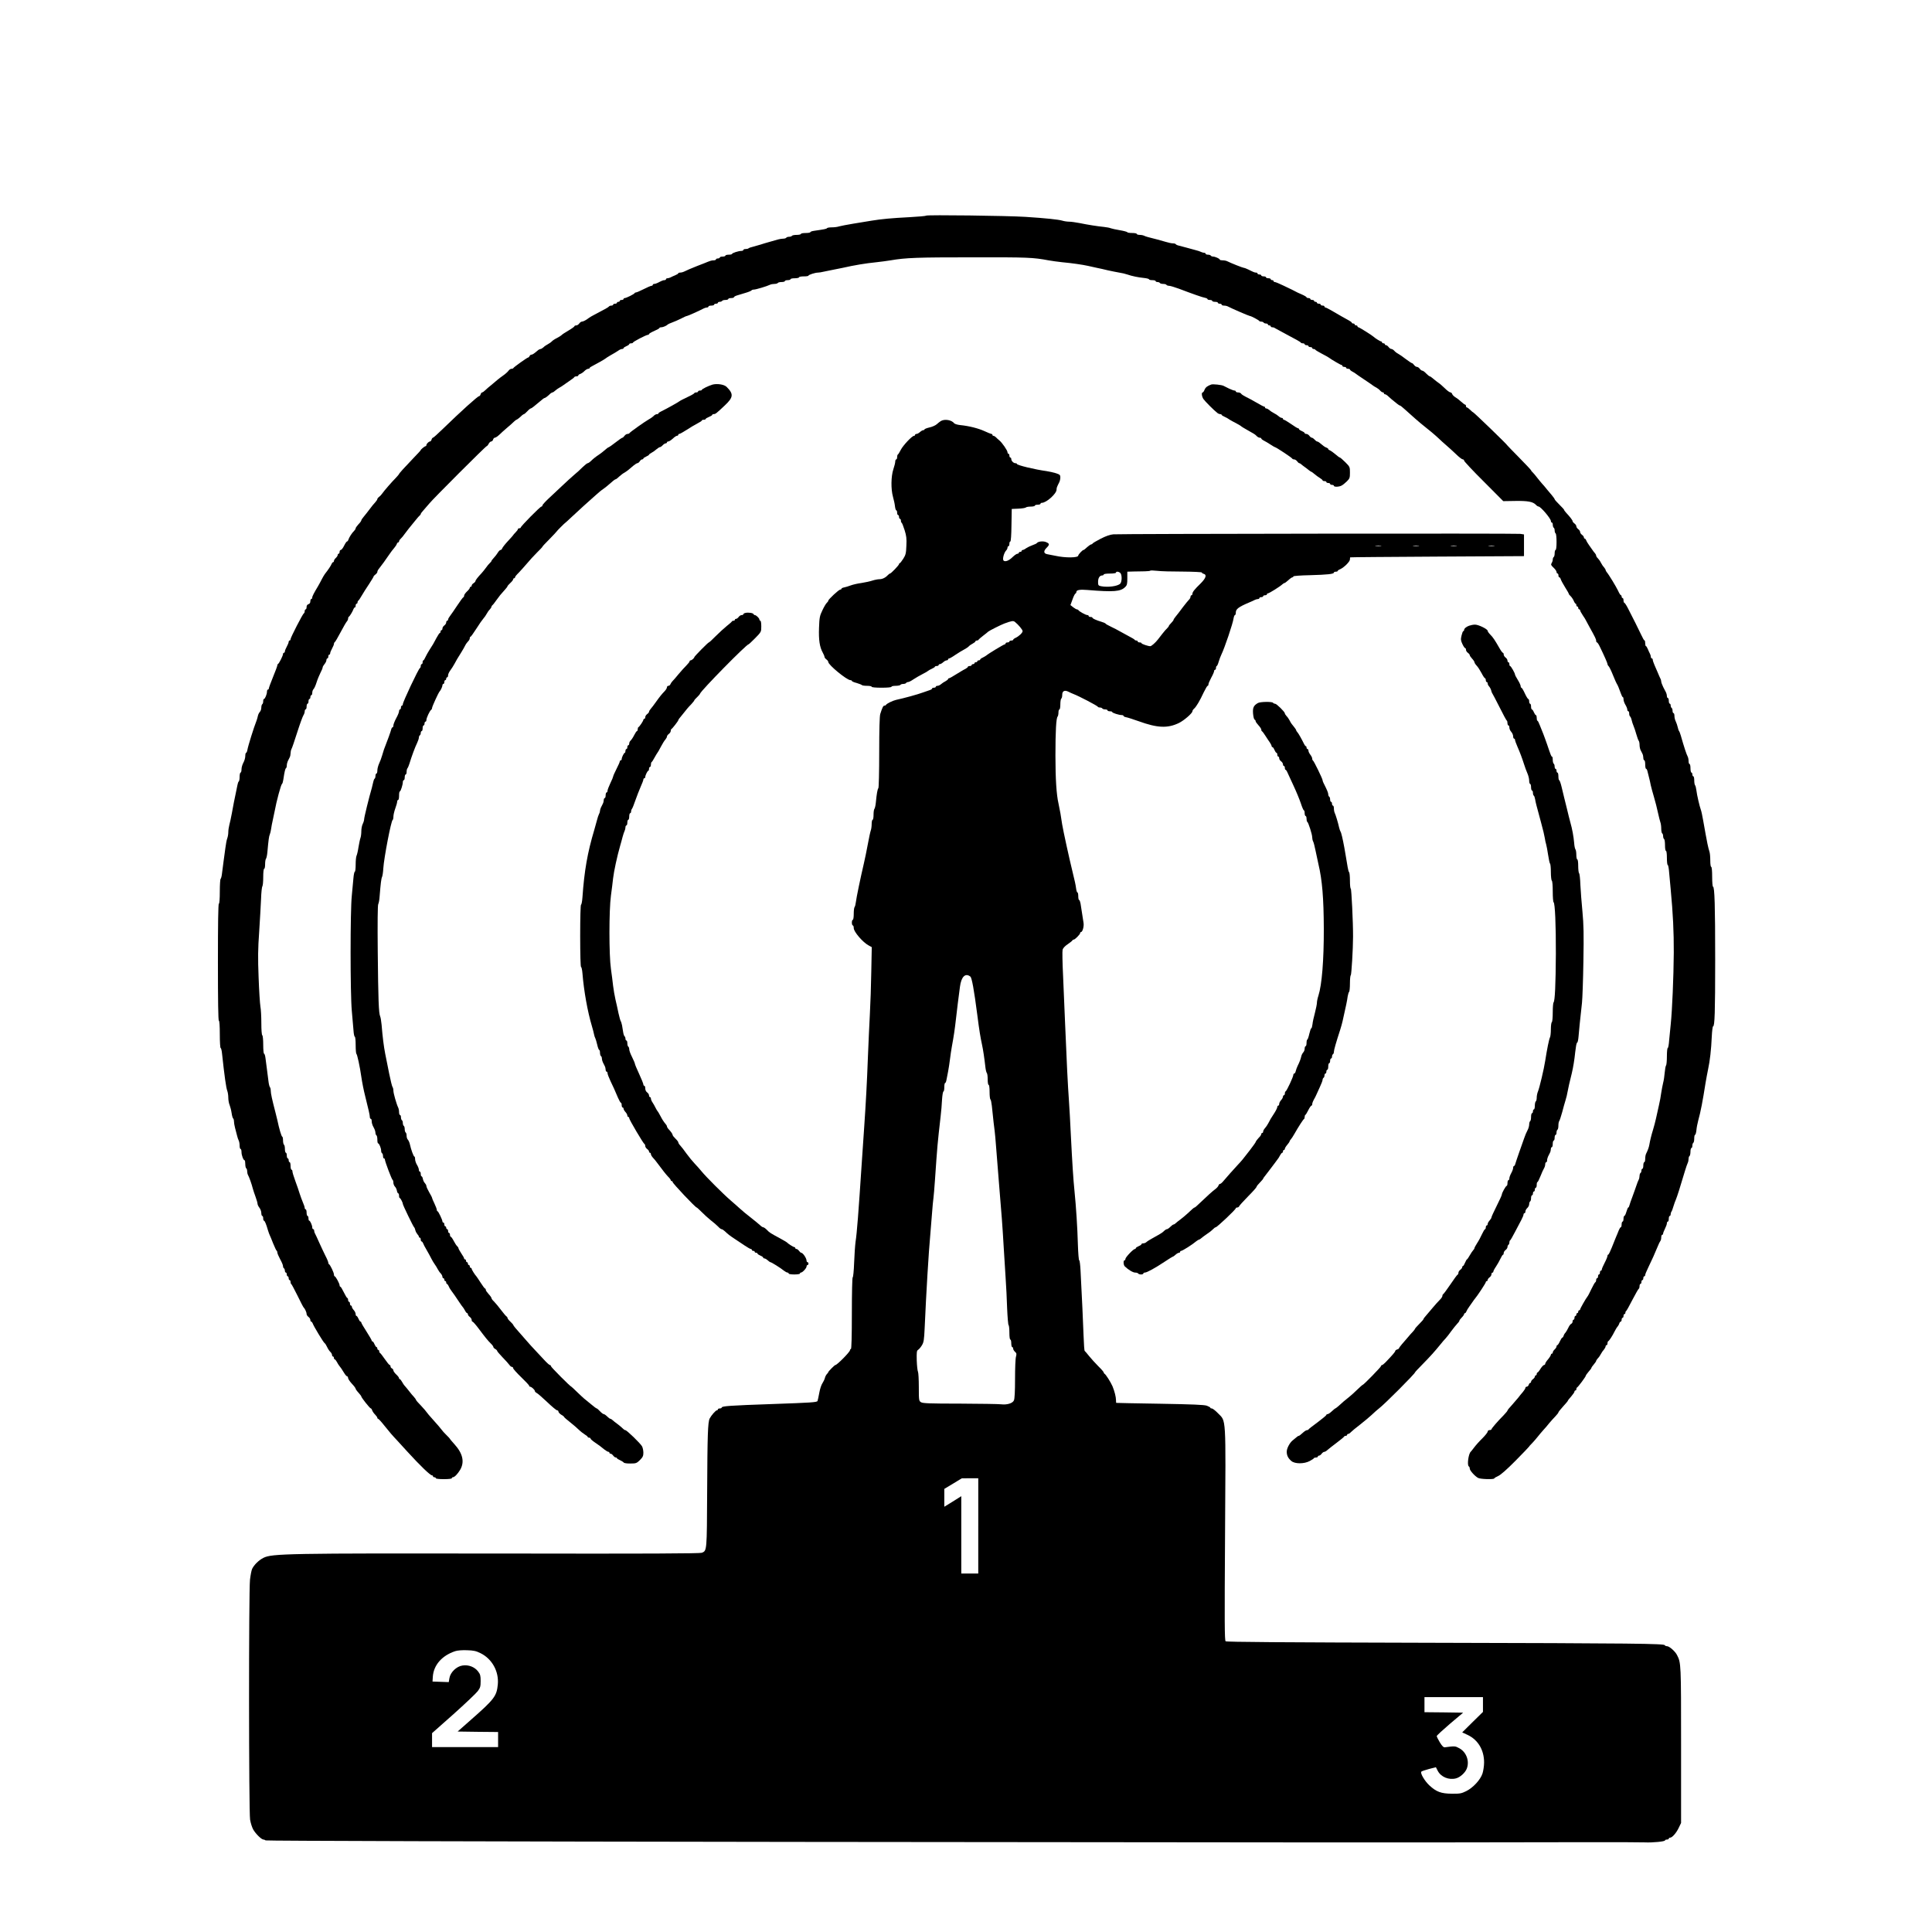
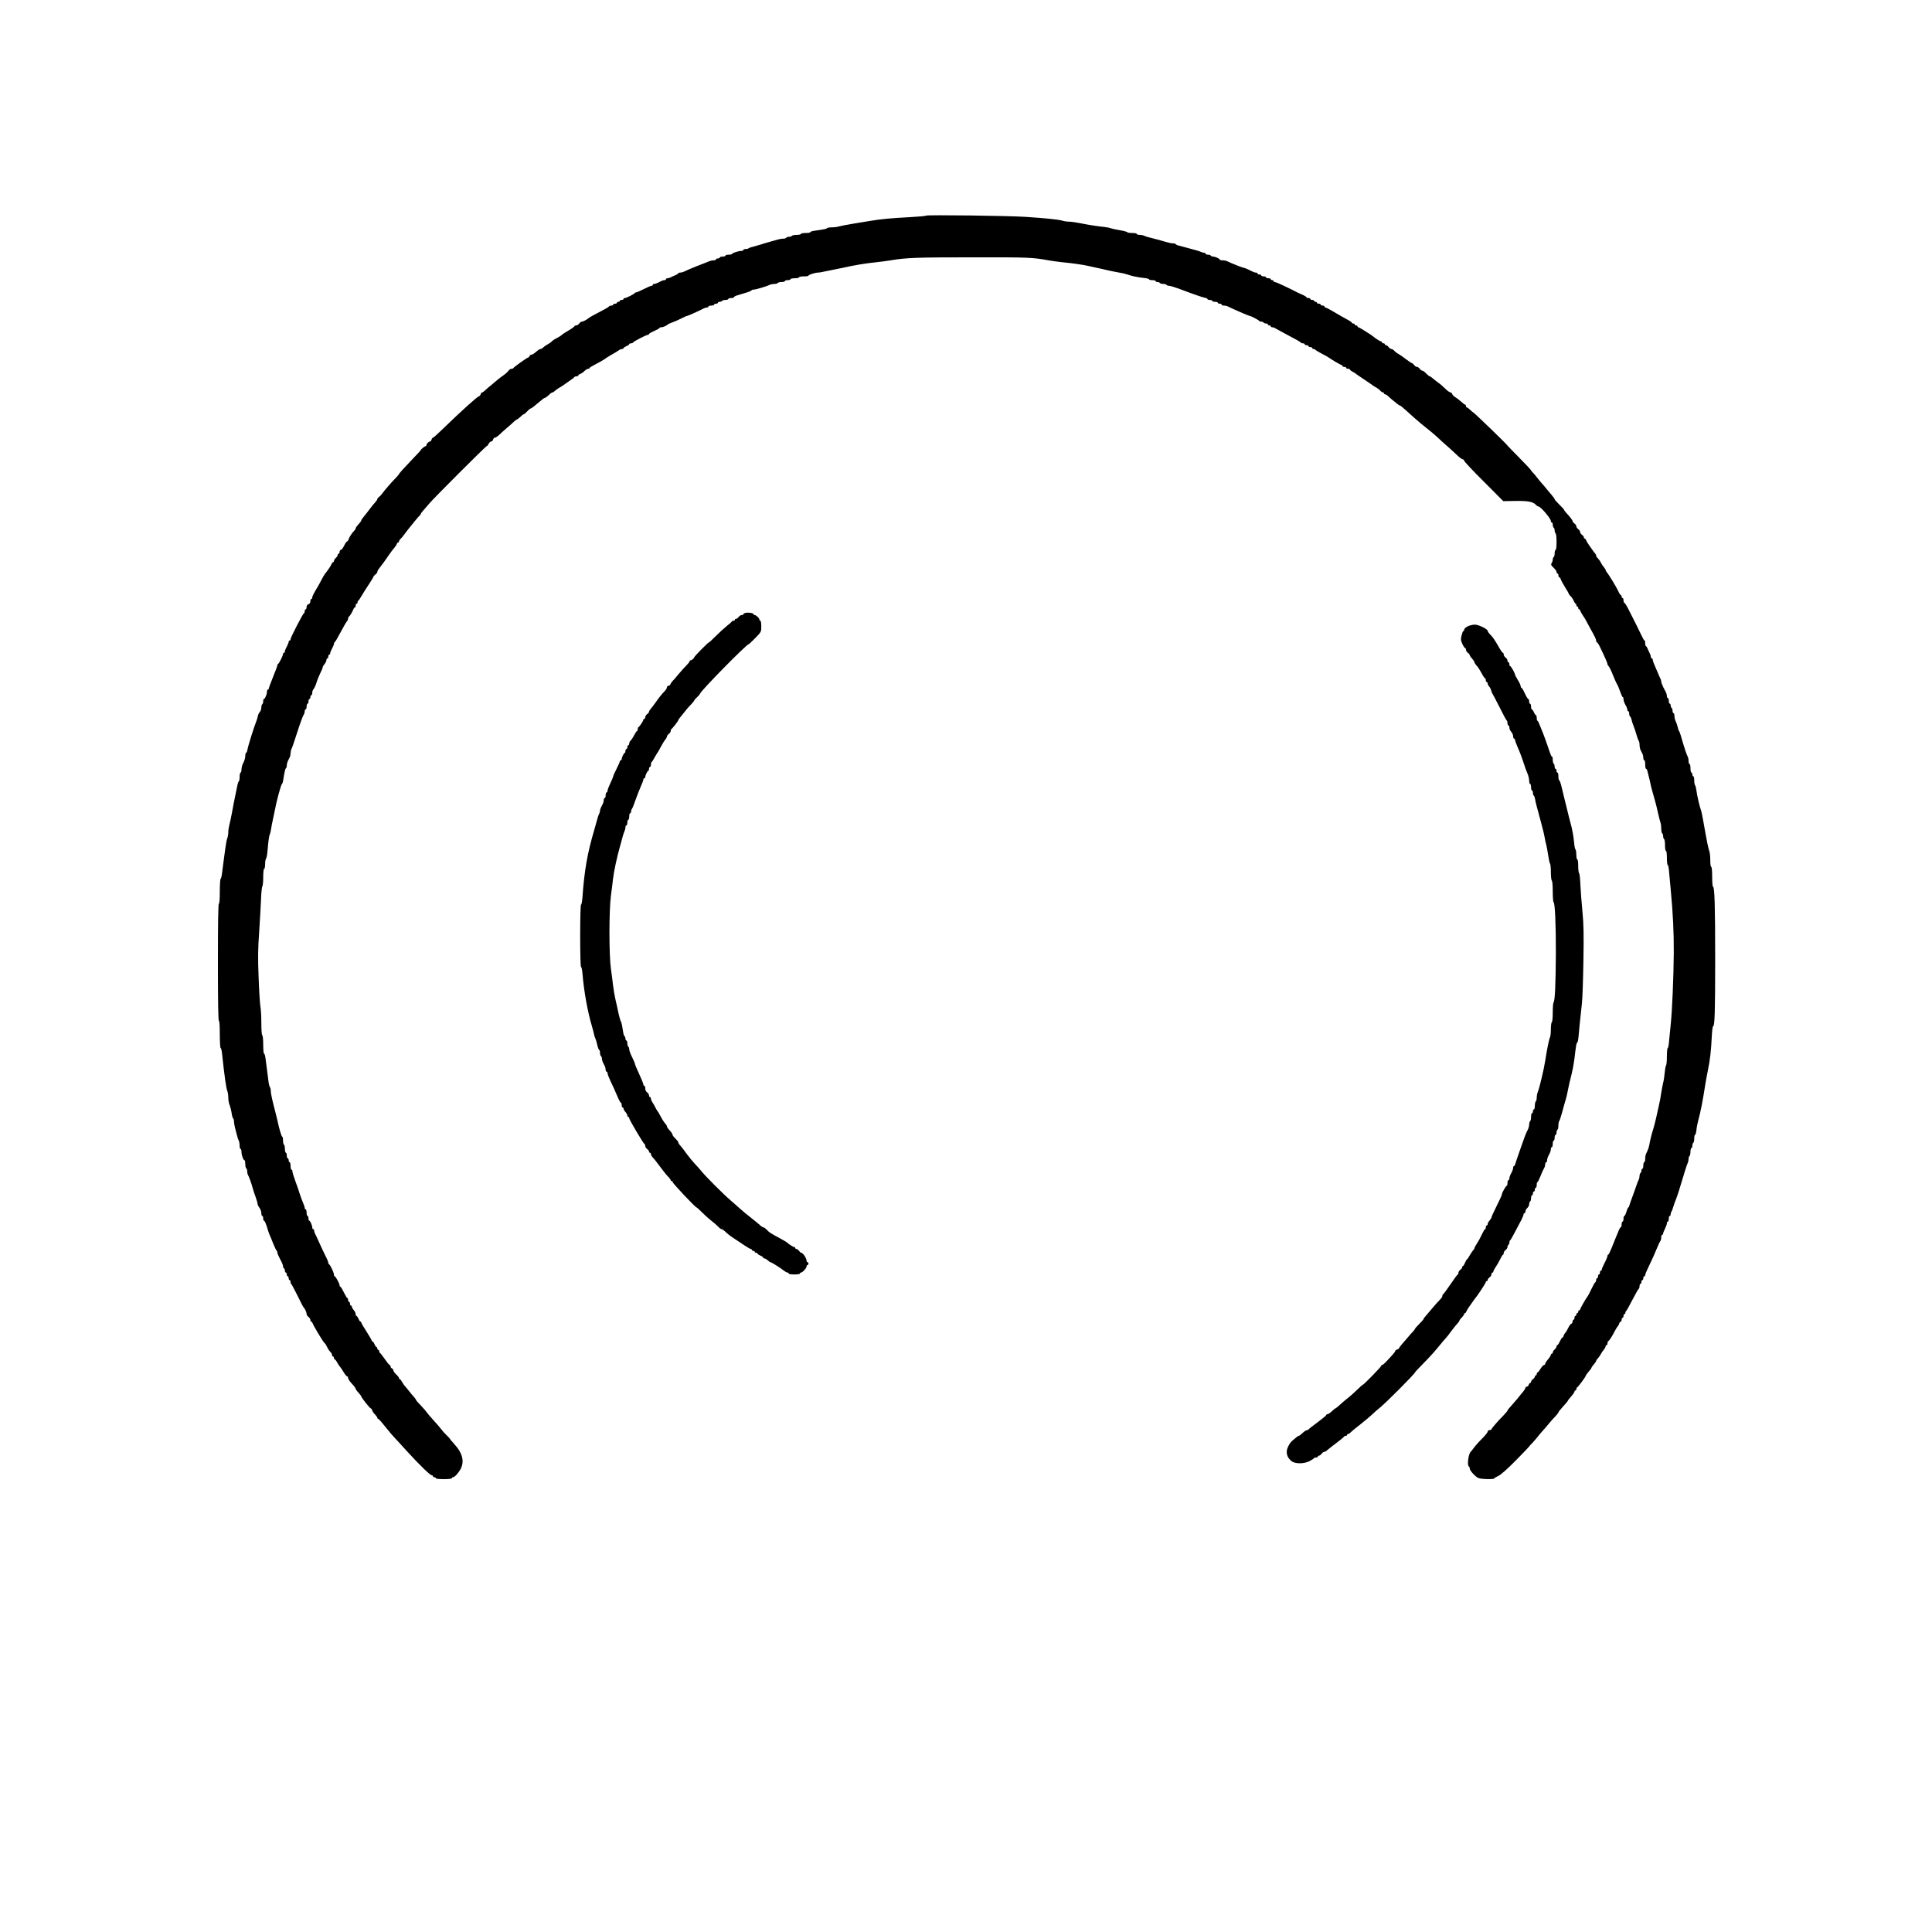
<svg xmlns="http://www.w3.org/2000/svg" version="1.0" width="2048pt" height="2048pt" viewBox="0 0 2048 2048" preserveAspectRatio="xMidYMid meet">
  <g transform="translate(0,2048) scale(0.1,-0.1)" fill="#000000" stroke="none">
    <path d="M9818 18194 c-4 -4 -83 -11 -175 -16 -195 -10 -298 -20 -403 -37 -41 -7 -129 -21 -195 -32 -66 -11 -134 -24 -151 -29 -17 -6 -51 -10 -77 -10 -25 0 -48 -4 -51 -9 -5 -8 -28 -12 -138 -28 -21 -3 -38 -9 -38 -14 0 -5 -22 -9 -50 -9 -27 0 -50 -4 -50 -10 0 -5 -20 -10 -44 -10 -25 0 -48 -4 -51 -10 -3 -5 -17 -10 -30 -10 -13 0 -27 -4 -30 -10 -3 -5 -18 -10 -32 -10 -15 0 -40 -4 -57 -9 -17 -5 -58 -17 -91 -26 -33 -9 -73 -21 -90 -27 -16 -5 -51 -15 -77 -22 -25 -6 -50 -14 -54 -19 -4 -4 -18 -7 -31 -7 -13 0 -23 -4 -23 -10 0 -5 -10 -10 -21 -10 -31 0 -99 -22 -99 -32 0 -4 -16 -8 -35 -8 -19 0 -35 -4 -35 -10 0 -5 -13 -10 -30 -10 -16 0 -30 -4 -30 -10 0 -5 -9 -10 -20 -10 -11 0 -20 -4 -20 -10 0 -5 -11 -10 -25 -10 -22 0 -35 -4 -100 -31 -11 -4 -45 -18 -75 -29 -59 -23 -114 -47 -142 -61 -10 -5 -27 -9 -38 -9 -11 0 -20 -3 -20 -8 0 -4 -15 -13 -32 -20 -18 -7 -41 -18 -50 -23 -10 -5 -25 -9 -33 -9 -8 0 -15 -4 -15 -10 0 -5 -7 -10 -15 -10 -15 0 -25 -4 -72 -28 -13 -7 -30 -12 -38 -12 -8 0 -15 -4 -15 -10 0 -5 -6 -10 -14 -10 -7 0 -45 -16 -82 -35 -38 -19 -74 -35 -81 -35 -6 0 -13 -3 -15 -7 -4 -11 -90 -53 -105 -53 -7 0 -13 -4 -13 -10 0 -5 -9 -10 -20 -10 -11 0 -20 -4 -20 -10 0 -5 -7 -10 -15 -10 -8 0 -15 -4 -15 -10 0 -5 -9 -10 -20 -10 -11 0 -20 -4 -20 -10 0 -5 -9 -10 -19 -10 -11 0 -22 -4 -25 -9 -5 -8 -46 -31 -154 -87 -24 -12 -51 -28 -60 -35 -26 -21 -60 -39 -75 -39 -7 0 -19 -9 -27 -20 -8 -11 -22 -20 -32 -20 -10 0 -18 -4 -18 -8 0 -5 -29 -26 -65 -47 -36 -21 -68 -42 -71 -47 -3 -4 -24 -18 -47 -30 -23 -11 -49 -28 -57 -37 -8 -9 -27 -22 -42 -30 -15 -8 -37 -22 -47 -33 -11 -10 -25 -18 -31 -18 -6 0 -16 -5 -23 -10 -48 -41 -62 -50 -74 -50 -7 0 -16 -7 -19 -15 -4 -8 -10 -15 -15 -15 -10 0 -153 -102 -157 -112 -2 -5 -11 -8 -21 -8 -9 0 -23 -9 -31 -21 -8 -11 -33 -34 -55 -49 -22 -15 -50 -37 -63 -48 -13 -11 -42 -35 -64 -54 -23 -18 -52 -43 -64 -55 -13 -13 -27 -23 -33 -23 -5 0 -13 -9 -16 -20 -3 -11 -11 -20 -16 -20 -15 0 -188 -156 -390 -352 -50 -49 -94 -88 -99 -88 -5 0 -12 -9 -15 -20 -3 -11 -11 -20 -16 -20 -14 0 -39 -26 -39 -39 0 -6 -4 -11 -8 -11 -10 0 -52 -35 -52 -42 0 -3 -33 -39 -73 -80 -95 -99 -157 -167 -157 -174 0 -2 -15 -20 -32 -38 -44 -44 -128 -141 -147 -169 -8 -12 -23 -28 -33 -35 -10 -7 -18 -18 -18 -23 0 -5 -10 -21 -22 -34 -13 -13 -39 -45 -58 -71 -19 -26 -47 -61 -62 -79 -16 -18 -28 -37 -28 -42 0 -6 -13 -24 -30 -41 -16 -18 -30 -37 -30 -43 0 -7 -8 -19 -17 -28 -20 -18 -52 -67 -60 -93 -3 -10 -9 -18 -14 -18 -5 0 -19 -20 -31 -45 -12 -25 -28 -45 -35 -45 -7 0 -13 -9 -13 -20 0 -11 -4 -20 -10 -20 -5 0 -10 -6 -10 -13 0 -8 -9 -22 -20 -32 -11 -10 -20 -24 -20 -32 0 -7 -4 -13 -9 -13 -5 0 -11 -8 -15 -17 -6 -17 -36 -63 -72 -108 -8 -11 -24 -38 -35 -60 -11 -22 -28 -53 -38 -70 -42 -70 -61 -106 -61 -120 0 -8 -4 -15 -10 -15 -5 0 -10 -11 -10 -24 0 -16 -7 -27 -20 -31 -13 -4 -20 -15 -20 -31 0 -13 -4 -24 -10 -24 -5 0 -10 -9 -10 -19 0 -11 -4 -21 -9 -23 -11 -4 -141 -257 -141 -274 0 -8 -4 -14 -10 -14 -5 0 -10 -7 -10 -15 0 -8 -9 -30 -20 -50 -11 -20 -20 -42 -20 -50 0 -8 -4 -15 -10 -15 -5 0 -10 -6 -10 -14 0 -17 -42 -100 -52 -104 -5 -2 -8 -9 -8 -15 0 -7 -20 -62 -45 -122 -25 -61 -45 -116 -45 -122 0 -7 -4 -13 -10 -13 -5 0 -10 -10 -10 -23 0 -26 -21 -77 -32 -77 -5 0 -8 -11 -8 -24 0 -14 -4 -28 -10 -31 -5 -3 -10 -20 -10 -36 0 -17 -7 -37 -15 -45 -8 -9 -18 -27 -21 -42 -3 -15 -9 -36 -13 -47 -31 -78 -92 -275 -98 -312 -3 -18 -9 -33 -14 -33 -5 0 -9 -16 -9 -35 0 -19 -9 -50 -20 -70 -11 -20 -20 -51 -20 -70 0 -19 -4 -35 -10 -35 -5 0 -10 -20 -10 -44 0 -25 -4 -47 -9 -50 -5 -3 -11 -20 -14 -38 -3 -18 -11 -55 -17 -83 -15 -69 -26 -126 -43 -220 -8 -44 -20 -98 -26 -120 -6 -22 -11 -57 -11 -77 0 -20 -5 -49 -11 -65 -6 -15 -15 -62 -20 -103 -6 -41 -14 -104 -19 -140 -5 -36 -12 -91 -16 -123 -3 -31 -10 -60 -15 -63 -5 -3 -9 -63 -9 -135 0 -79 -4 -129 -10 -129 -7 0 -10 -213 -10 -620 0 -407 3 -620 10 -620 6 0 10 -55 10 -145 0 -80 4 -145 9 -145 5 0 12 -28 15 -62 25 -233 43 -361 55 -391 6 -16 11 -48 11 -73 0 -25 6 -60 14 -78 7 -18 17 -56 21 -84 4 -29 11 -54 16 -58 5 -3 9 -17 9 -31 0 -14 5 -44 11 -67 6 -22 15 -59 21 -81 5 -22 14 -48 19 -57 5 -10 9 -34 9 -53 0 -19 5 -35 10 -35 6 0 10 -15 10 -33 0 -34 20 -87 33 -87 4 0 7 -18 7 -39 0 -22 5 -43 10 -46 6 -3 10 -17 10 -31 0 -13 4 -32 10 -42 12 -21 38 -94 50 -142 5 -19 19 -60 30 -90 11 -30 20 -62 20 -71 0 -9 9 -28 20 -42 11 -14 20 -39 20 -56 0 -17 5 -31 10 -31 6 0 10 -11 10 -25 0 -14 3 -25 8 -25 8 0 24 -36 42 -100 8 -25 16 -49 20 -55 3 -5 19 -44 35 -85 17 -41 33 -76 37 -78 5 -2 8 -11 8 -20 0 -9 14 -41 30 -71 17 -30 30 -62 30 -72 0 -10 4 -21 10 -24 5 -3 10 -15 10 -26 0 -10 5 -19 10 -19 6 0 10 -9 10 -20 0 -11 5 -20 10 -20 6 0 10 -9 10 -20 0 -11 5 -20 10 -20 6 0 10 -9 10 -19 0 -11 3 -21 8 -23 4 -2 33 -57 66 -123 32 -66 61 -122 65 -125 12 -10 31 -50 31 -68 0 -10 9 -24 20 -32 11 -8 20 -22 20 -32 0 -10 4 -18 9 -18 5 0 12 -9 16 -19 8 -27 116 -205 126 -209 5 -2 17 -20 26 -40 9 -20 25 -44 35 -53 10 -9 18 -24 18 -33 0 -9 5 -16 10 -16 6 0 10 -7 10 -15 0 -8 4 -15 8 -15 5 0 15 -12 23 -27 8 -16 19 -33 24 -39 13 -15 31 -41 55 -81 11 -18 24 -33 30 -33 5 0 10 -8 10 -18 0 -9 18 -36 40 -60 22 -23 40 -47 40 -53 0 -5 13 -24 30 -42 16 -18 30 -36 30 -40 0 -12 91 -127 101 -127 4 0 11 -9 14 -20 4 -11 17 -32 31 -45 13 -13 24 -29 24 -35 0 -5 4 -10 8 -10 5 0 33 -30 62 -67 66 -82 81 -100 143 -166 26 -29 73 -80 105 -115 139 -152 243 -252 262 -252 6 0 10 -4 10 -10 0 -5 7 -10 15 -10 8 0 15 -4 15 -10 0 -6 35 -10 85 -10 50 0 85 4 85 10 0 6 4 10 10 10 18 0 51 34 78 79 49 84 28 175 -64 275 -24 27 -44 50 -44 53 0 2 -17 21 -38 41 -21 20 -44 46 -52 58 -8 12 -46 56 -85 99 -38 42 -72 82 -74 87 -2 5 -28 35 -57 66 -30 30 -54 58 -54 62 0 4 -10 18 -22 32 -13 13 -34 39 -48 57 -14 18 -34 43 -45 55 -11 11 -26 33 -34 49 -8 15 -18 27 -23 27 -4 0 -8 5 -8 11 0 6 -13 24 -30 39 -16 15 -30 35 -30 43 0 8 -7 17 -15 21 -8 3 -15 12 -15 21 0 8 -4 15 -9 15 -5 0 -28 28 -52 63 -23 34 -46 63 -51 65 -4 2 -8 10 -8 18 0 8 -4 14 -10 14 -5 0 -10 7 -10 15 0 8 -4 15 -9 15 -5 0 -14 14 -21 30 -7 17 -16 30 -21 30 -5 0 -9 4 -9 10 0 5 -25 48 -55 95 -30 46 -55 89 -55 95 0 5 -4 10 -9 10 -5 0 -14 14 -21 30 -7 17 -16 30 -21 30 -5 0 -9 9 -9 20 0 12 -9 30 -20 42 -11 12 -20 28 -20 35 0 7 -4 13 -10 13 -5 0 -10 9 -10 20 0 11 -4 20 -10 20 -5 0 -10 9 -10 20 0 11 -4 20 -8 20 -5 0 -21 27 -37 60 -16 33 -32 60 -37 60 -4 0 -8 6 -8 14 0 19 -42 96 -52 96 -4 0 -8 9 -8 19 0 20 -40 104 -52 109 -5 2 -8 10 -8 17 0 8 -13 40 -30 72 -16 32 -45 94 -65 138 -19 44 -40 88 -45 97 -6 10 -10 25 -10 33 0 8 -4 15 -10 15 -5 0 -10 8 -10 18 0 22 -22 72 -32 72 -5 0 -8 11 -8 25 0 14 -4 25 -10 25 -5 0 -10 16 -10 35 0 19 -4 35 -10 35 -5 0 -10 7 -10 15 0 8 -8 34 -19 58 -10 23 -25 65 -34 92 -8 28 -29 88 -46 134 -17 46 -31 92 -31 102 0 11 -4 19 -10 19 -5 0 -10 18 -10 40 0 22 -4 40 -10 40 -5 0 -10 9 -10 20 0 11 -4 20 -10 20 -5 0 -10 14 -10 30 0 17 -4 30 -10 30 -5 0 -10 18 -10 39 0 22 -4 43 -10 46 -5 3 -10 24 -10 46 0 21 -4 39 -8 39 -8 0 -33 83 -52 175 -5 22 -14 60 -21 85 -35 134 -49 199 -49 226 0 17 -4 34 -9 39 -5 6 -12 33 -15 60 -3 28 -10 84 -16 125 -6 41 -13 96 -16 123 -3 26 -10 47 -15 47 -5 0 -9 42 -9 94 0 53 -4 98 -10 101 -6 4 -10 58 -10 129 0 67 -4 147 -10 177 -5 30 -14 169 -19 309 -8 204 -7 300 6 480 8 124 17 281 20 350 2 69 9 129 14 135 5 5 9 49 9 97 0 52 4 88 10 88 6 0 10 22 10 48 0 26 4 52 9 58 5 5 12 36 15 69 12 133 17 171 26 190 5 11 11 38 14 60 3 22 10 60 16 85 6 25 15 68 20 95 21 115 68 287 79 295 5 3 11 23 14 45 13 87 20 115 28 121 5 3 9 16 9 30 0 13 5 33 10 44 6 11 15 29 20 40 6 11 10 31 10 45 0 14 4 33 9 43 6 9 33 89 61 177 28 88 58 170 66 182 8 12 14 31 14 43 0 11 5 20 10 20 6 0 10 14 10 30 0 17 5 30 10 30 6 0 10 11 10 25 0 14 5 25 10 25 6 0 10 9 10 20 0 11 5 20 10 20 6 0 10 12 10 26 0 14 6 32 14 39 8 8 22 40 32 72 10 32 29 77 41 101 13 24 23 49 23 56 0 7 9 23 20 36 11 13 20 31 20 42 0 10 5 18 10 18 6 0 10 9 10 20 0 11 5 20 10 20 6 0 10 7 10 15 0 8 9 30 20 50 11 20 20 42 20 49 0 8 4 16 8 18 5 2 32 48 61 103 29 55 59 107 67 116 8 8 14 23 14 31 0 9 3 18 8 20 9 4 41 57 49 81 3 9 9 17 14 17 5 0 9 9 9 20 0 11 5 20 10 20 6 0 10 6 10 14 0 8 4 16 8 18 4 2 21 26 36 53 16 28 51 83 78 123 26 40 48 76 48 80 0 4 9 14 20 22 11 8 20 20 20 27 0 7 6 21 14 30 25 31 80 106 111 153 17 25 40 56 53 70 12 14 25 33 28 43 3 9 10 17 15 17 5 0 9 5 9 11 0 7 8 19 18 28 10 9 29 32 42 51 14 19 33 44 42 55 10 11 39 47 65 80 26 33 51 61 55 63 4 2 8 8 8 13 0 5 15 25 33 44 17 19 43 49 57 66 37 47 599 609 609 609 4 0 14 11 21 25 7 14 20 25 28 25 7 0 16 9 19 20 3 11 12 20 19 20 8 0 29 14 47 31 17 17 54 50 81 73 27 22 59 51 72 64 13 12 25 22 28 22 6 0 37 24 61 48 8 6 17 12 20 12 4 0 20 14 35 30 15 17 32 30 37 30 7 0 38 24 112 87 14 13 29 23 33 23 8 0 36 21 63 48 8 6 18 12 22 12 5 0 18 8 29 19 11 10 31 24 44 31 13 7 29 17 34 21 6 5 36 26 66 46 30 20 57 40 58 45 2 4 12 8 23 8 10 0 19 4 19 9 0 5 9 13 20 16 11 4 32 17 45 31 13 13 31 24 40 24 8 0 15 3 15 8 0 4 10 12 23 18 51 26 142 78 147 84 3 4 28 19 55 35 28 15 62 36 77 46 14 11 33 19 42 19 9 0 16 4 16 9 0 5 14 14 30 21 17 7 30 16 30 21 0 5 9 9 20 9 11 0 20 4 20 8 0 9 140 82 158 82 7 0 12 4 12 9 0 4 25 19 55 32 30 13 55 27 55 31 0 5 9 8 20 8 19 0 59 18 70 31 3 3 23 12 45 20 22 8 64 26 94 41 29 16 57 28 63 28 8 0 131 55 180 81 10 5 25 9 33 9 8 0 15 5 15 10 0 6 14 10 30 10 17 0 30 5 30 10 0 6 9 10 20 10 11 0 20 5 20 10 0 6 9 10 19 10 11 0 23 5 26 10 3 6 19 10 36 10 16 0 29 5 29 10 0 6 14 10 30 10 17 0 30 4 30 9 0 5 15 14 33 19 17 5 58 17 89 27 32 9 60 21 64 26 3 5 14 9 26 9 21 0 140 36 170 51 10 5 31 9 47 9 17 0 33 5 36 10 3 6 22 10 41 10 19 0 34 5 34 10 0 6 14 10 30 10 17 0 30 5 30 10 0 6 20 10 45 10 25 0 45 5 45 10 0 6 23 10 50 10 28 0 50 3 50 8 0 9 72 32 100 32 11 0 39 4 62 10 24 5 70 15 103 21 33 6 76 15 95 19 128 29 242 48 360 60 47 5 114 14 150 20 163 28 284 32 865 32 592 1 643 -1 810 -32 33 -6 98 -15 145 -20 99 -9 218 -26 275 -39 22 -5 63 -14 90 -20 28 -5 82 -18 120 -27 39 -9 93 -19 120 -24 28 -4 66 -13 85 -20 49 -17 116 -31 178 -37 28 -3 52 -9 52 -14 0 -5 16 -9 35 -9 19 0 35 -4 35 -10 0 -5 9 -10 19 -10 11 0 23 -4 26 -10 3 -5 19 -10 35 -10 16 0 32 -4 35 -10 3 -5 16 -10 28 -10 12 0 58 -14 102 -30 150 -57 250 -92 278 -97 15 -3 27 -9 27 -14 0 -5 11 -9 25 -9 14 0 25 -4 25 -10 0 -5 14 -10 30 -10 17 0 30 -4 30 -10 0 -5 9 -10 20 -10 11 0 20 -4 20 -10 0 -5 11 -10 25 -10 14 0 33 -4 43 -10 30 -17 222 -100 231 -100 13 0 95 -44 99 -52 2 -5 12 -8 22 -8 10 0 22 -4 25 -10 3 -5 15 -10 26 -10 10 0 19 -4 19 -10 0 -5 7 -10 15 -10 8 0 15 -4 15 -10 0 -5 8 -10 18 -10 10 0 22 -4 27 -9 6 -4 69 -38 140 -76 72 -37 132 -71 133 -76 2 -5 12 -9 23 -9 10 0 19 -4 19 -10 0 -5 9 -10 20 -10 11 0 20 -4 20 -10 0 -5 9 -10 20 -10 11 0 20 -4 20 -10 0 -5 6 -10 14 -10 8 0 16 -3 18 -7 2 -5 32 -23 68 -42 36 -18 70 -38 77 -43 24 -19 126 -78 134 -78 5 0 9 -4 9 -10 0 -5 9 -10 20 -10 11 0 20 -4 20 -10 0 -5 9 -10 20 -10 11 0 20 -4 20 -8 0 -5 12 -15 28 -23 15 -8 29 -17 32 -20 3 -3 43 -31 90 -62 47 -31 90 -61 96 -66 5 -4 21 -14 35 -21 13 -7 31 -21 40 -32 9 -10 21 -18 28 -18 6 0 11 -4 11 -10 0 -5 5 -10 11 -10 6 0 16 -6 24 -12 7 -7 28 -25 46 -41 19 -15 45 -36 58 -47 13 -11 28 -20 32 -20 4 0 25 -17 47 -37 54 -50 176 -157 207 -180 48 -37 117 -95 152 -128 22 -22 61 -56 85 -77 23 -20 69 -61 101 -92 31 -31 64 -56 72 -56 8 0 15 -6 15 -14 0 -7 93 -107 208 -221 l207 -208 128 2 c133 2 187 -8 218 -41 9 -10 22 -18 28 -18 22 0 131 -128 131 -154 0 -9 5 -16 10 -16 6 0 10 -11 10 -24 0 -14 5 -28 10 -31 6 -3 10 -17 10 -30 0 -13 5 -27 10 -30 6 -3 10 -44 10 -91 0 -49 -4 -84 -10 -84 -5 0 -10 -15 -10 -34 0 -19 -4 -38 -10 -41 -5 -3 -10 -15 -10 -26 0 -10 -5 -28 -12 -38 -10 -17 -7 -24 20 -49 18 -17 32 -37 32 -46 0 -9 5 -16 10 -16 6 0 10 -9 10 -20 0 -11 4 -20 9 -20 5 0 13 -10 16 -22 4 -13 25 -51 46 -85 22 -34 39 -65 39 -69 0 -4 8 -14 18 -23 10 -9 25 -31 33 -48 7 -18 17 -33 21 -33 5 0 8 -7 8 -15 0 -8 5 -15 10 -15 6 0 10 -7 10 -15 0 -8 5 -15 10 -15 6 0 10 -5 10 -11 0 -6 13 -29 28 -52 16 -23 32 -49 35 -57 4 -8 20 -37 35 -65 64 -115 72 -132 72 -150 0 -8 4 -15 8 -15 5 0 18 -19 29 -42 51 -105 83 -178 83 -188 0 -6 6 -18 14 -25 7 -8 28 -51 46 -97 19 -46 36 -85 39 -88 6 -5 25 -51 45 -107 6 -18 14 -33 18 -33 5 0 8 -11 8 -25 0 -13 9 -39 20 -57 11 -18 20 -41 20 -50 0 -10 5 -18 10 -18 6 0 10 -11 10 -24 0 -14 4 -27 9 -31 5 -3 13 -20 17 -38 3 -17 13 -45 20 -62 7 -16 21 -57 30 -90 9 -33 21 -64 26 -70 4 -5 8 -24 8 -42 0 -18 5 -42 10 -53 6 -11 15 -29 20 -40 6 -11 10 -31 10 -45 0 -14 5 -25 10 -25 6 0 10 -20 10 -45 0 -25 4 -45 9 -45 5 0 12 -12 15 -27 4 -16 11 -46 17 -68 6 -22 14 -58 18 -80 5 -22 20 -78 34 -125 14 -47 33 -121 42 -165 10 -44 21 -90 26 -103 5 -13 9 -43 9 -67 0 -24 5 -47 10 -50 6 -3 10 -17 10 -30 0 -13 5 -27 10 -30 6 -3 10 -33 10 -66 0 -33 4 -59 10 -59 6 0 10 -32 10 -75 0 -41 4 -75 9 -75 5 0 12 -37 15 -82 4 -46 11 -123 16 -173 25 -264 34 -455 33 -675 -2 -264 -17 -610 -32 -755 -5 -49 -13 -127 -17 -172 -3 -46 -10 -83 -15 -83 -5 0 -9 -40 -9 -88 0 -48 -4 -92 -9 -97 -5 -6 -11 -39 -14 -75 -3 -36 -10 -85 -17 -110 -6 -25 -15 -72 -20 -105 -4 -33 -15 -94 -25 -135 -9 -41 -23 -102 -30 -135 -7 -33 -21 -85 -30 -115 -20 -65 -34 -123 -41 -165 -5 -29 -17 -61 -35 -97 -5 -10 -9 -34 -9 -53 0 -19 -4 -35 -10 -35 -5 0 -10 -16 -10 -35 0 -19 -4 -35 -10 -35 -5 0 -10 -9 -10 -19 0 -11 -4 -23 -10 -26 -5 -3 -10 -17 -10 -31 0 -13 -4 -32 -10 -42 -5 -9 -16 -37 -24 -62 -8 -25 -27 -76 -41 -115 -15 -38 -29 -80 -32 -92 -3 -13 -8 -23 -12 -23 -4 0 -13 -20 -20 -45 -7 -25 -17 -45 -22 -45 -5 0 -9 -13 -9 -30 0 -16 -4 -30 -10 -30 -5 0 -10 -13 -10 -30 0 -16 -4 -30 -9 -30 -5 0 -14 -15 -21 -32 -7 -18 -20 -51 -30 -73 -9 -22 -30 -73 -45 -112 -16 -40 -32 -73 -37 -73 -4 0 -8 -6 -8 -14 0 -8 -13 -41 -30 -73 -16 -31 -30 -63 -30 -70 0 -7 -4 -13 -10 -13 -5 0 -10 -9 -10 -20 0 -11 -4 -20 -10 -20 -5 0 -10 -9 -10 -20 0 -11 -4 -20 -10 -20 -5 0 -10 -9 -10 -19 0 -11 -4 -21 -8 -23 -5 -1 -24 -34 -42 -72 -18 -39 -37 -75 -42 -80 -16 -19 -78 -128 -78 -137 0 -5 -4 -9 -10 -9 -5 0 -10 -7 -10 -15 0 -8 -4 -15 -10 -15 -5 0 -10 -7 -10 -15 0 -8 -4 -15 -10 -15 -5 0 -10 -9 -10 -20 0 -11 -4 -20 -10 -20 -5 0 -10 -9 -10 -19 0 -10 -6 -21 -14 -24 -8 -3 -23 -23 -32 -44 -10 -21 -24 -44 -30 -51 -7 -6 -16 -21 -19 -32 -3 -11 -10 -20 -14 -20 -4 0 -16 -18 -26 -40 -10 -22 -22 -40 -27 -40 -4 0 -8 -6 -8 -13 0 -8 -9 -22 -20 -32 -11 -10 -20 -24 -20 -32 0 -7 -4 -13 -10 -13 -5 0 -10 -6 -10 -12 -1 -7 -14 -29 -30 -48 -17 -19 -30 -40 -30 -47 0 -7 -6 -13 -12 -13 -7 0 -24 -18 -38 -40 -13 -22 -28 -40 -32 -40 -4 0 -8 -7 -8 -15 0 -8 -4 -15 -10 -15 -5 0 -10 -6 -10 -13 0 -7 -9 -19 -20 -27 -11 -8 -20 -20 -20 -27 0 -7 -4 -13 -9 -13 -5 0 -13 -9 -16 -20 -3 -11 -13 -20 -21 -20 -8 0 -14 -6 -14 -12 0 -7 -12 -26 -26 -43 -14 -16 -38 -45 -52 -64 -15 -18 -46 -54 -69 -80 -24 -25 -43 -49 -43 -54 0 -4 -19 -27 -42 -51 -62 -62 -128 -139 -128 -148 0 -4 -9 -8 -20 -8 -11 0 -20 -7 -20 -16 0 -8 -26 -41 -57 -72 -32 -31 -71 -75 -87 -97 -17 -22 -32 -42 -36 -45 -24 -22 -40 -143 -20 -155 6 -3 10 -14 10 -24 0 -19 53 -79 88 -98 23 -14 172 -18 172 -5 0 4 19 15 41 25 27 12 91 68 185 163 79 80 144 148 144 150 0 3 15 19 33 37 17 18 43 48 57 66 14 18 40 49 58 69 19 20 48 54 65 76 18 21 47 54 65 72 17 18 32 37 32 42 0 5 23 33 50 63 28 30 50 57 50 60 0 4 16 24 35 45 19 22 35 45 35 52 0 6 5 12 10 12 6 0 10 6 10 14 0 8 3 16 8 18 11 5 92 114 92 124 0 5 14 24 30 43 17 18 30 37 30 41 0 4 11 20 25 36 14 16 25 33 25 37 0 4 8 17 18 28 11 10 25 32 33 47 8 15 22 36 32 46 9 11 17 26 17 33 0 7 5 13 10 13 6 0 10 9 10 19 0 11 3 21 8 23 10 4 44 56 67 103 11 22 25 45 32 52 6 7 15 22 18 33 3 11 11 20 16 20 5 0 9 9 9 20 0 11 5 20 10 20 6 0 10 9 10 20 0 11 5 20 10 20 6 0 10 6 10 14 0 8 3 16 8 18 4 2 34 55 66 118 33 63 63 117 68 118 4 2 8 15 8 28 0 13 5 24 10 24 6 0 10 9 10 20 0 11 5 20 10 20 6 0 10 9 10 20 0 11 5 20 10 20 6 0 10 6 10 14 0 7 13 40 29 72 39 80 79 169 103 229 11 28 24 54 29 60 5 5 9 22 9 37 0 15 5 28 10 28 6 0 10 6 10 13 0 7 9 30 20 52 11 22 20 47 20 57 0 10 5 18 10 18 6 0 10 14 10 30 0 17 5 30 10 30 6 0 10 8 10 18 0 10 4 22 8 27 5 6 14 30 21 55 8 25 19 59 27 75 12 28 46 134 95 300 12 39 25 78 30 87 5 10 9 29 9 42 0 14 4 28 10 31 5 3 10 24 10 46 0 21 5 39 10 39 6 0 10 11 10 24 0 14 5 28 10 31 6 3 10 24 10 46 0 21 4 39 9 39 5 0 11 21 14 48 2 26 11 72 19 102 27 98 47 203 78 400 7 41 19 107 27 145 19 87 33 207 39 348 3 59 9 107 14 107 17 0 22 150 22 705 0 571 -6 775 -23 775 -5 0 -9 47 -9 105 0 63 -4 105 -10 105 -6 0 -10 30 -10 70 0 38 -4 79 -9 92 -5 13 -14 50 -21 83 -6 33 -15 80 -20 105 -5 25 -16 88 -25 140 -9 52 -20 104 -25 115 -13 35 -42 158 -47 205 -3 25 -9 49 -14 55 -5 5 -9 28 -9 52 0 24 -4 43 -10 43 -5 0 -10 9 -10 20 0 11 -4 20 -10 20 -5 0 -10 20 -10 45 0 25 -4 45 -10 45 -5 0 -10 14 -10 30 0 17 -4 38 -9 48 -13 23 -41 109 -73 222 -7 25 -16 47 -19 50 -4 3 -10 21 -14 40 -4 19 -14 47 -21 62 -8 15 -14 41 -14 58 0 16 -4 30 -10 30 -5 0 -10 11 -10 24 0 14 -4 28 -10 31 -5 3 -10 15 -10 26 0 10 -4 19 -10 19 -5 0 -10 14 -10 30 0 17 -4 30 -10 30 -5 0 -10 9 -10 20 0 11 -4 28 -9 38 -5 9 -18 36 -30 58 -11 23 -21 49 -21 58 0 9 -4 24 -10 34 -5 9 -16 35 -25 57 -9 22 -25 59 -36 83 -10 23 -19 49 -19 57 0 8 -4 15 -10 15 -5 0 -10 7 -10 15 0 8 -4 23 -9 33 -5 9 -16 32 -23 50 -7 17 -16 32 -20 32 -5 0 -8 14 -8 30 0 17 -3 30 -7 30 -5 0 -19 24 -32 53 -26 55 -95 194 -145 290 -16 31 -33 57 -38 57 -4 0 -8 11 -8 25 0 14 -4 25 -10 25 -5 0 -10 7 -10 15 0 8 -4 15 -8 15 -5 0 -18 21 -30 48 -21 44 -99 173 -122 199 -5 7 -10 16 -10 21 0 4 -8 17 -17 28 -10 10 -25 33 -33 49 -8 17 -23 37 -32 46 -10 9 -18 22 -18 28 0 7 -6 18 -12 25 -7 8 -19 22 -25 32 -7 11 -24 35 -38 54 -14 19 -28 43 -31 53 -4 9 -10 17 -15 17 -5 0 -9 6 -9 13 0 7 -9 19 -20 27 -11 8 -20 21 -20 30 0 9 -9 22 -20 30 -11 8 -20 21 -20 30 0 9 -9 22 -20 30 -11 8 -20 19 -20 25 0 10 -27 45 -70 91 -11 12 -20 25 -20 29 0 3 -22 28 -50 55 -27 27 -50 52 -50 57 0 4 -14 24 -30 43 -17 19 -41 48 -53 63 -12 16 -35 43 -51 60 -16 18 -40 48 -55 67 -14 19 -34 42 -43 51 -10 9 -18 19 -18 23 0 3 -56 63 -125 133 -69 70 -125 128 -125 129 0 8 -358 354 -366 354 -3 0 -16 11 -30 25 -14 14 -29 25 -34 25 -6 0 -10 7 -10 15 0 8 -4 15 -9 15 -5 0 -23 14 -41 30 -18 17 -45 38 -61 47 -16 10 -32 25 -35 35 -3 10 -12 18 -20 18 -8 0 -34 19 -58 43 -24 23 -53 49 -66 57 -12 8 -36 27 -54 42 -17 15 -35 28 -40 28 -5 0 -22 14 -38 30 -15 17 -34 30 -41 30 -7 0 -19 9 -27 20 -8 11 -21 20 -30 20 -9 0 -22 9 -30 20 -8 11 -18 20 -23 20 -5 0 -34 20 -65 43 -31 24 -68 50 -82 57 -14 7 -32 21 -41 32 -9 10 -23 18 -30 18 -8 0 -21 9 -29 20 -8 11 -20 20 -27 20 -7 0 -13 5 -13 10 0 6 -7 10 -15 10 -8 0 -15 5 -15 10 0 6 -5 10 -10 10 -9 0 -65 35 -80 50 -14 14 -151 100 -160 100 -5 0 -10 5 -10 10 0 6 -7 10 -15 10 -8 0 -15 5 -15 10 0 6 -7 10 -15 10 -8 0 -15 4 -15 8 0 5 -15 16 -32 25 -32 17 -99 55 -193 110 -26 15 -51 27 -56 27 -5 0 -9 5 -9 10 0 6 -9 10 -20 10 -11 0 -20 5 -20 10 0 6 -9 10 -20 10 -11 0 -20 5 -20 10 0 6 -7 10 -15 10 -8 0 -15 5 -15 10 0 6 -9 10 -20 10 -11 0 -20 5 -20 10 0 6 -9 10 -20 10 -11 0 -20 4 -20 8 0 5 -24 19 -52 31 -29 12 -60 27 -68 32 -8 5 -24 13 -35 18 -11 5 -53 25 -94 45 -41 20 -80 36 -88 36 -7 0 -13 5 -13 10 0 6 -7 10 -15 10 -8 0 -15 5 -15 10 0 6 -11 10 -25 10 -14 0 -25 5 -25 10 0 6 -11 10 -25 10 -14 0 -25 5 -25 10 0 6 -9 10 -20 10 -11 0 -20 5 -20 10 0 6 -7 10 -15 10 -15 0 -23 3 -83 33 -19 9 -39 17 -45 17 -11 0 -140 51 -179 71 -10 5 -31 9 -48 9 -16 0 -30 3 -30 8 0 10 -50 32 -71 32 -10 0 -21 5 -24 10 -3 6 -17 10 -31 10 -13 0 -24 5 -24 10 0 6 -7 10 -15 10 -8 0 -23 4 -33 9 -9 5 -35 14 -57 19 -22 6 -65 18 -95 26 -30 8 -67 18 -83 22 -15 3 -30 10 -33 15 -3 5 -16 9 -30 9 -14 0 -49 7 -77 16 -29 8 -69 19 -89 25 -98 24 -124 32 -140 40 -10 5 -31 9 -48 9 -16 0 -30 5 -30 10 0 6 -22 10 -50 10 -27 0 -50 4 -50 8 0 4 -35 14 -77 21 -43 7 -87 17 -98 21 -11 5 -42 11 -70 14 -71 7 -173 23 -260 41 -41 8 -91 15 -112 15 -21 0 -54 5 -73 11 -41 12 -174 26 -390 40 -183 12 -1043 23 -1052 13z" />
-     <path d="M7550 16402 c-40 -12 -110 -46 -110 -54 0 -5 -9 -8 -20 -8 -11 0 -20 -4 -20 -10 0 -5 -9 -10 -20 -10 -11 0 -20 -4 -20 -8 0 -4 -33 -23 -72 -41 -40 -19 -80 -39 -88 -46 -13 -11 -138 -80 -197 -109 -13 -6 -23 -14 -23 -18 0 -5 -7 -8 -16 -8 -9 0 -24 -8 -33 -17 -9 -10 -32 -27 -51 -37 -47 -27 -204 -138 -208 -148 -2 -4 -11 -8 -21 -8 -9 0 -23 -9 -31 -20 -8 -11 -18 -20 -22 -20 -5 0 -38 -22 -73 -50 -35 -27 -67 -50 -70 -50 -3 0 -11 -5 -18 -10 -51 -43 -65 -54 -87 -69 -32 -21 -57 -40 -86 -68 -13 -13 -28 -23 -34 -23 -6 0 -30 -19 -54 -42 -23 -24 -64 -61 -91 -83 -26 -22 -83 -74 -126 -115 -43 -41 -108 -102 -144 -135 -35 -33 -65 -66 -65 -72 0 -7 -5 -13 -11 -13 -13 0 -219 -209 -219 -222 0 -4 -7 -8 -15 -8 -8 0 -15 -4 -15 -10 0 -5 -11 -20 -25 -34 -14 -14 -25 -27 -25 -29 0 -2 -25 -30 -55 -62 -30 -32 -57 -67 -61 -77 -3 -10 -11 -18 -18 -18 -6 0 -19 -12 -28 -27 -9 -16 -28 -40 -42 -55 -14 -15 -26 -30 -26 -34 0 -4 -8 -14 -18 -23 -10 -9 -29 -32 -42 -51 -14 -19 -34 -44 -45 -56 -39 -41 -65 -74 -65 -84 0 -5 -9 -15 -20 -22 -11 -7 -20 -18 -20 -25 0 -7 -4 -13 -10 -13 -5 0 -10 -5 -10 -11 0 -6 -13 -24 -30 -39 -16 -15 -30 -35 -30 -43 0 -9 -4 -17 -9 -19 -5 -1 -34 -41 -65 -88 -31 -47 -65 -96 -76 -110 -11 -14 -20 -31 -20 -37 0 -7 -4 -13 -10 -13 -5 0 -10 -8 -10 -18 0 -10 -9 -24 -20 -32 -11 -8 -20 -22 -20 -32 0 -10 -4 -18 -10 -18 -5 0 -10 -7 -10 -15 0 -8 -4 -15 -8 -15 -4 0 -20 -24 -35 -52 -30 -57 -38 -72 -78 -133 -14 -22 -32 -55 -40 -72 -8 -18 -17 -33 -21 -33 -5 0 -8 -9 -8 -20 0 -11 -4 -20 -10 -20 -5 0 -10 -9 -10 -19 0 -11 -4 -21 -9 -23 -14 -5 -181 -359 -181 -383 0 -8 -4 -15 -10 -15 -5 0 -10 -9 -10 -20 0 -11 -4 -20 -10 -20 -5 0 -10 -9 -10 -19 0 -11 -13 -44 -30 -74 -16 -30 -30 -65 -30 -76 0 -12 -4 -21 -9 -21 -5 0 -11 -10 -14 -22 -4 -19 -41 -122 -77 -213 -4 -11 -13 -40 -20 -65 -7 -25 -21 -62 -31 -83 -10 -22 -19 -54 -19 -73 0 -19 -4 -34 -10 -34 -5 0 -10 -11 -10 -24 0 -14 -4 -27 -9 -30 -5 -3 -11 -18 -14 -33 -3 -16 -10 -44 -15 -63 -31 -105 -82 -315 -82 -333 0 -12 -7 -35 -15 -51 -8 -15 -15 -50 -15 -77 0 -26 -4 -58 -9 -71 -5 -13 -14 -57 -21 -98 -6 -41 -16 -83 -21 -92 -5 -10 -9 -52 -9 -93 0 -41 -4 -75 -9 -75 -5 0 -12 -33 -15 -72 -3 -40 -11 -122 -17 -183 -17 -156 -17 -1036 0 -1220 7 -77 15 -170 18 -207 2 -38 9 -68 14 -68 5 0 9 -40 9 -89 0 -49 4 -91 8 -93 8 -3 37 -135 52 -243 9 -61 25 -143 41 -205 37 -147 49 -202 49 -220 0 -11 5 -20 10 -20 6 0 10 -11 10 -25 0 -14 5 -34 10 -45 6 -11 15 -29 20 -40 5 -11 10 -29 10 -39 0 -11 5 -23 10 -26 6 -3 10 -24 10 -46 0 -21 3 -39 8 -39 11 0 32 -51 32 -76 0 -13 4 -26 10 -29 6 -3 10 -17 10 -31 0 -13 5 -24 10 -24 6 0 10 -5 10 -12 0 -19 73 -213 82 -216 4 -2 8 -15 8 -29 0 -13 7 -31 15 -40 9 -8 19 -28 22 -44 3 -16 9 -29 14 -29 5 0 9 -11 9 -25 0 -14 3 -25 8 -25 7 0 32 -48 32 -62 0 -12 111 -242 120 -248 4 -3 10 -17 13 -32 4 -15 14 -33 22 -42 8 -8 15 -19 15 -25 0 -6 5 -11 10 -11 6 0 10 -9 10 -20 0 -11 4 -20 9 -20 5 0 11 -8 15 -17 3 -10 21 -45 41 -78 19 -33 41 -73 49 -90 8 -16 23 -41 33 -55 10 -14 25 -37 32 -52 8 -15 22 -37 33 -47 10 -11 18 -27 18 -36 0 -8 5 -15 10 -15 6 0 10 -7 10 -15 0 -8 5 -15 10 -15 6 0 10 -7 10 -15 0 -8 3 -15 8 -15 4 0 13 -12 20 -28 6 -15 21 -38 32 -52 11 -14 41 -56 66 -95 25 -38 49 -72 53 -75 3 -3 12 -17 20 -32 8 -16 18 -28 23 -28 4 0 8 -6 8 -13 0 -7 9 -19 20 -27 11 -8 20 -22 20 -32 0 -10 4 -18 9 -18 5 0 32 -30 60 -67 75 -100 103 -135 134 -165 15 -14 27 -31 27 -37 0 -6 9 -15 20 -21 11 -6 20 -15 20 -20 0 -5 26 -36 58 -69 31 -32 64 -68 72 -80 8 -12 20 -21 27 -21 7 0 13 -6 13 -14 0 -7 38 -50 85 -95 47 -45 85 -86 85 -91 0 -6 4 -10 10 -10 14 0 50 -33 50 -46 0 -6 9 -15 19 -20 11 -5 60 -48 111 -96 51 -49 98 -88 106 -88 8 0 14 -6 14 -14 0 -8 14 -23 30 -33 17 -9 30 -20 30 -24 0 -3 28 -28 63 -55 34 -27 76 -63 94 -81 17 -17 46 -39 62 -49 17 -10 31 -22 31 -26 0 -4 7 -8 15 -8 8 0 15 -4 15 -10 0 -5 21 -24 48 -42 51 -35 51 -35 98 -73 18 -14 37 -25 43 -25 6 0 11 -4 11 -10 0 -5 6 -10 13 -10 7 0 19 -9 27 -20 8 -11 20 -20 27 -20 7 0 13 -3 13 -8 0 -4 15 -13 33 -21 17 -8 35 -19 39 -25 4 -6 36 -11 71 -10 60 0 66 3 101 37 30 30 36 44 36 77 0 23 -6 53 -14 68 -17 31 -162 172 -178 172 -6 0 -18 8 -27 18 -9 9 -34 31 -56 47 -22 16 -46 35 -53 42 -7 7 -17 13 -22 13 -5 0 -20 11 -34 25 -14 14 -30 25 -37 25 -6 0 -24 14 -39 30 -15 17 -31 30 -35 30 -4 0 -30 19 -58 43 -29 23 -63 51 -76 62 -13 11 -48 44 -77 72 -30 29 -55 53 -57 53 -10 0 -217 208 -217 218 0 7 -5 12 -11 12 -6 0 -34 25 -62 56 -29 31 -72 78 -97 104 -25 26 -64 69 -87 96 -43 50 -76 88 -119 136 -13 15 -24 31 -24 34 0 3 -14 19 -30 34 -17 15 -30 33 -30 39 0 5 -6 14 -13 18 -6 4 -32 35 -57 68 -25 33 -57 72 -72 87 -16 14 -28 31 -28 37 0 6 -13 25 -30 43 -16 17 -30 37 -30 44 0 8 -3 14 -7 14 -5 0 -26 28 -48 63 -22 34 -42 64 -45 67 -14 14 -50 70 -50 80 0 5 -4 10 -10 10 -5 0 -10 7 -10 15 0 8 -4 15 -10 15 -5 0 -10 7 -10 15 0 8 -4 15 -10 15 -5 0 -10 7 -10 15 0 8 -4 15 -10 15 -5 0 -10 4 -10 9 0 6 -13 30 -30 54 -16 25 -30 49 -30 55 0 5 -6 15 -13 21 -8 6 -24 31 -37 56 -13 25 -27 45 -32 45 -4 0 -8 9 -8 20 0 11 -4 20 -10 20 -5 0 -10 9 -10 20 0 11 -4 20 -10 20 -5 0 -10 7 -10 15 0 8 -4 15 -10 15 -5 0 -10 9 -10 20 0 11 -4 20 -10 20 -5 0 -10 5 -10 11 0 18 -44 109 -52 109 -5 0 -8 7 -8 15 0 8 -11 38 -25 67 -14 28 -25 55 -25 59 0 5 -13 31 -30 59 -16 28 -30 58 -30 66 0 9 -7 22 -15 31 -9 8 -19 28 -22 44 -3 16 -9 29 -14 29 -5 0 -9 11 -9 25 0 14 -4 25 -10 25 -5 0 -10 9 -10 20 0 11 -9 34 -20 52 -11 18 -20 45 -20 61 0 15 -3 27 -8 27 -8 0 -36 76 -47 129 -4 19 -14 41 -21 49 -8 7 -14 26 -14 42 0 16 -4 32 -10 35 -5 3 -10 19 -10 35 0 16 -4 32 -10 35 -5 3 -10 17 -10 30 0 13 -4 27 -10 30 -5 3 -10 17 -10 31 0 13 -4 24 -10 24 -5 0 -10 14 -10 30 0 17 -4 38 -9 48 -18 37 -51 152 -51 179 0 16 -4 33 -9 39 -5 5 -21 70 -36 144 -15 74 -34 169 -42 210 -15 76 -28 179 -38 305 -4 39 -10 79 -15 90 -16 34 -21 180 -26 685 -3 309 -1 492 5 505 6 11 13 49 15 85 11 138 17 186 26 205 5 11 11 52 13 90 7 111 83 507 99 513 4 2 8 18 8 35 0 18 9 57 20 87 11 30 20 63 20 72 0 10 5 18 10 18 6 0 10 20 10 45 0 25 3 45 8 45 9 0 32 72 32 100 0 11 5 20 10 20 6 0 10 14 10 30 0 17 5 30 10 30 6 0 10 13 10 28 0 15 4 32 9 38 5 5 14 27 21 49 22 73 61 179 81 218 10 22 19 47 19 57 0 11 5 22 10 25 6 3 10 15 10 26 0 10 5 19 10 19 6 0 10 14 10 30 0 17 5 30 10 30 6 0 10 9 10 20 0 11 5 20 10 20 6 0 10 8 10 18 0 22 36 98 50 107 5 3 10 12 10 20 0 14 69 165 80 175 11 11 30 51 30 65 0 8 5 15 10 15 6 0 10 9 10 20 0 11 5 20 10 20 6 0 10 7 10 15 0 8 5 15 10 15 6 0 10 10 10 22 0 11 11 35 24 52 13 17 33 49 45 71 21 40 25 46 71 120 14 22 32 54 40 70 8 17 23 37 32 46 10 9 18 24 18 33 0 9 3 16 8 16 4 0 32 39 62 86 30 48 64 96 75 108 11 12 26 34 34 49 8 15 22 36 33 46 10 11 18 24 18 30 0 5 4 11 8 13 4 2 23 25 42 53 34 47 47 64 98 120 12 13 22 27 22 31 0 3 14 19 30 34 17 15 30 33 30 39 0 6 5 11 10 11 6 0 10 5 10 11 0 6 17 27 38 47 20 21 59 64 87 97 27 33 76 86 107 117 32 31 58 59 58 62 0 4 34 40 75 81 41 42 75 78 75 80 0 4 91 95 95 95 1 0 22 19 47 43 67 63 228 210 273 248 22 19 42 36 45 39 3 3 21 17 40 30 19 14 45 34 56 45 35 32 64 55 72 55 4 0 21 13 37 29 17 15 41 34 54 40 12 7 32 21 44 31 12 10 36 30 52 44 17 14 36 26 42 26 7 0 18 9 25 20 7 11 18 20 25 20 7 0 13 4 13 9 0 5 14 14 30 21 17 7 30 16 30 20 0 3 12 13 28 21 15 8 38 24 52 37 14 12 30 22 36 22 6 0 19 9 29 20 10 11 24 20 32 20 7 0 13 5 13 10 0 6 7 10 15 10 8 0 29 14 47 30 17 17 37 30 44 30 8 0 14 5 14 10 0 6 5 10 11 10 6 0 41 19 78 43 36 24 87 54 114 68 26 13 47 27 47 31 0 5 9 8 20 8 11 0 20 4 20 8 0 5 16 14 35 22 19 8 35 17 35 22 0 4 7 8 15 8 19 0 26 5 115 89 95 88 99 124 22 200 -27 26 -101 37 -152 23z" />
-     <path d="M12840 16404 c-41 -15 -60 -29 -71 -55 -6 -16 -15 -29 -20 -29 -15 0 -10 -44 8 -70 16 -24 112 -120 147 -147 8 -7 22 -13 31 -13 8 0 15 -3 15 -8 0 -4 15 -13 33 -21 17 -8 34 -17 37 -20 3 -3 23 -15 45 -27 57 -29 89 -48 95 -55 3 -3 26 -17 51 -31 86 -48 94 -53 110 -70 9 -10 24 -18 33 -18 9 0 16 -4 16 -8 0 -5 12 -15 28 -23 15 -7 46 -26 69 -41 23 -15 45 -28 48 -28 11 0 180 -112 183 -121 2 -5 11 -9 21 -9 9 0 23 -9 31 -20 8 -11 18 -20 23 -20 5 0 14 -6 21 -12 8 -7 24 -20 36 -28 12 -8 31 -23 42 -32 12 -10 24 -18 27 -18 3 0 20 -12 36 -26 17 -14 42 -33 58 -42 15 -9 27 -20 27 -24 0 -4 9 -8 20 -8 11 0 20 -4 20 -10 0 -5 9 -10 20 -10 11 0 20 -4 20 -10 0 -5 9 -10 20 -10 11 0 20 -4 20 -10 0 -14 56 -12 82 3 12 6 37 26 55 44 30 30 33 37 33 93 0 60 -1 62 -50 111 -27 27 -53 49 -57 49 -5 0 -26 16 -48 35 -22 19 -48 37 -57 41 -10 3 -18 9 -18 14 0 5 -8 11 -19 15 -16 5 -31 16 -78 55 -7 5 -16 10 -21 10 -5 0 -17 9 -27 20 -10 11 -23 20 -29 20 -7 0 -18 9 -26 20 -8 11 -22 20 -32 20 -10 0 -18 4 -18 9 0 5 -13 14 -30 21 -16 7 -30 16 -30 21 0 5 -5 9 -10 9 -6 0 -39 20 -74 45 -36 25 -70 45 -75 45 -6 0 -11 5 -11 10 0 6 -6 10 -13 10 -7 0 -22 8 -33 18 -10 9 -32 24 -49 32 -16 8 -39 23 -49 33 -11 9 -26 17 -33 17 -7 0 -13 5 -13 10 0 6 -4 10 -10 10 -5 0 -42 19 -82 43 -40 23 -91 51 -113 61 -22 11 -44 25 -48 32 -4 8 -19 14 -32 14 -14 0 -25 5 -25 10 0 6 -6 10 -14 10 -8 0 -34 10 -58 21 -23 12 -50 25 -58 29 -22 11 -112 20 -130 14z" />
-     <path d="M9975 16018 c-11 -7 -31 -22 -45 -35 -13 -12 -48 -28 -77 -34 -29 -7 -53 -16 -53 -21 0 -4 -6 -8 -13 -8 -7 0 -23 -9 -35 -20 -12 -11 -28 -20 -37 -20 -8 0 -15 -4 -15 -10 0 -5 -5 -10 -11 -10 -21 0 -116 -101 -140 -148 -13 -26 -27 -48 -31 -50 -5 -2 -8 -15 -8 -28 0 -13 -4 -24 -10 -24 -5 0 -10 -10 -10 -22 0 -13 -9 -50 -20 -82 -25 -75 -27 -211 -4 -293 9 -32 19 -77 21 -100 3 -24 9 -43 14 -43 5 0 9 -11 9 -25 0 -14 5 -25 10 -25 6 0 10 -9 10 -20 0 -11 5 -20 10 -20 6 0 10 -9 10 -19 0 -11 4 -21 8 -23 4 -1 18 -36 31 -77 19 -61 23 -90 19 -165 -3 -81 -7 -98 -33 -139 -17 -26 -33 -47 -37 -47 -5 0 -8 -5 -8 -10 0 -11 -85 -100 -96 -100 -4 0 -14 -8 -23 -17 -25 -27 -58 -43 -89 -43 -16 0 -48 -6 -73 -14 -24 -8 -77 -20 -117 -26 -40 -5 -91 -17 -115 -26 -23 -9 -54 -18 -69 -21 -16 -3 -28 -9 -28 -14 0 -5 -6 -9 -13 -9 -15 0 -127 -104 -127 -118 0 -5 -7 -15 -15 -22 -9 -7 -30 -43 -47 -79 -29 -60 -32 -77 -36 -186 -5 -128 7 -205 39 -262 10 -18 19 -39 19 -46 0 -7 9 -19 20 -27 11 -8 20 -20 20 -27 0 -31 197 -193 235 -193 8 0 15 -4 15 -8 0 -5 23 -15 51 -22 27 -8 52 -18 55 -22 3 -4 27 -8 55 -8 27 0 49 -4 49 -10 0 -6 42 -10 105 -10 63 0 105 4 105 10 0 6 20 10 44 10 25 0 48 5 51 10 3 6 17 10 30 10 13 0 27 5 30 10 3 6 13 10 21 10 9 0 34 13 57 29 23 15 67 41 97 56 30 15 57 31 60 35 3 3 20 13 38 21 17 8 32 17 32 21 0 5 9 8 20 8 11 0 20 5 20 10 0 6 6 10 13 10 7 0 23 9 35 20 12 11 28 20 37 20 8 0 15 5 15 10 0 6 5 10 11 10 5 0 36 17 67 39 31 21 73 46 92 56 19 10 42 25 50 34 8 9 27 22 43 30 15 8 27 18 27 23 0 4 6 8 14 8 8 0 16 3 18 8 2 4 23 23 48 42 25 19 50 39 56 45 11 10 132 71 169 85 78 29 96 32 113 18 37 -29 82 -83 82 -98 0 -18 -39 -55 -76 -72 -13 -6 -24 -15 -24 -20 0 -4 -9 -8 -20 -8 -11 0 -20 -4 -20 -10 0 -5 -9 -10 -20 -10 -11 0 -20 -4 -20 -10 0 -5 -4 -10 -9 -10 -10 0 -176 -100 -198 -120 -7 -5 -24 -15 -38 -22 -14 -6 -25 -15 -25 -20 0 -4 -7 -8 -15 -8 -8 0 -15 -4 -15 -10 0 -5 -7 -10 -15 -10 -8 0 -15 -4 -15 -10 0 -5 -7 -10 -15 -10 -8 0 -15 -4 -15 -10 0 -5 -9 -10 -20 -10 -11 0 -20 -4 -20 -8 0 -5 -12 -15 -27 -23 -16 -7 -58 -33 -96 -56 -37 -24 -72 -43 -77 -43 -6 0 -10 -4 -10 -8 0 -5 -12 -15 -27 -23 -16 -8 -37 -22 -47 -31 -11 -10 -28 -18 -38 -18 -10 0 -18 -4 -18 -10 0 -5 -9 -10 -20 -10 -11 0 -20 -4 -20 -9 0 -5 -8 -11 -17 -14 -10 -3 -45 -15 -78 -27 -56 -21 -202 -61 -286 -79 -36 -8 -101 -40 -107 -53 -2 -5 -9 -8 -17 -8 -12 0 -22 -19 -44 -89 -7 -22 -11 -166 -11 -405 0 -206 -4 -376 -9 -381 -9 -10 -18 -59 -27 -155 -3 -30 -10 -59 -15 -65 -5 -5 -9 -33 -9 -62 0 -29 -4 -53 -10 -53 -5 0 -10 -20 -10 -45 0 -24 -4 -54 -9 -67 -5 -13 -19 -77 -31 -143 -12 -66 -31 -158 -42 -205 -39 -167 -80 -366 -85 -410 -3 -25 -9 -49 -14 -55 -5 -5 -9 -37 -9 -72 0 -35 -4 -63 -10 -63 -5 0 -10 -13 -10 -30 0 -16 5 -30 10 -30 6 0 10 -13 10 -28 0 -39 96 -151 158 -184 l33 -18 -5 -257 c-2 -142 -9 -346 -15 -453 -6 -107 -15 -314 -21 -460 -10 -271 -22 -487 -39 -735 -6 -77 -17 -249 -26 -382 -35 -531 -51 -742 -66 -838 -5 -38 -12 -139 -15 -222 -3 -84 -10 -153 -15 -153 -5 0 -9 -158 -9 -380 0 -247 -4 -380 -10 -380 -5 0 -10 -6 -10 -13 0 -18 -137 -157 -155 -157 -8 0 -75 -68 -75 -75 0 -4 -7 -13 -15 -21 -8 -9 -18 -27 -21 -42 -4 -15 -16 -40 -26 -55 -11 -15 -26 -60 -33 -100 -7 -40 -16 -79 -19 -88 -6 -14 -67 -18 -469 -32 -466 -16 -547 -22 -547 -38 0 -5 -9 -9 -20 -9 -11 0 -20 -4 -20 -10 0 -5 -5 -10 -11 -10 -12 0 -58 -52 -76 -86 -20 -39 -24 -177 -27 -779 -3 -626 -2 -623 -56 -645 -20 -8 -574 -11 -2111 -8 -2285 3 -2446 0 -2537 -46 -49 -25 -98 -73 -119 -116 -7 -14 -17 -65 -23 -115 -14 -130 -13 -2458 1 -2544 6 -36 21 -84 34 -106 26 -45 87 -105 108 -105 7 0 17 -4 23 -9 5 -5 2357 -12 5654 -16 5157 -6 6428 -7 8270 -3 344 1 657 0 695 -2 83 -4 215 9 215 21 0 5 9 9 20 9 11 0 20 5 20 10 0 6 6 10 14 10 22 0 67 52 92 106 l24 50 0 825 c0 862 0 872 -43 955 -20 40 -82 94 -107 94 -10 0 -20 4 -22 10 -6 17 -302 21 -2493 26 -1579 4 -2153 8 -2163 16 -11 10 -12 191 -6 1134 8 1282 13 1192 -76 1284 -27 28 -56 50 -64 50 -9 0 -16 3 -16 8 0 4 -17 13 -37 21 -29 10 -153 15 -498 21 -253 4 -461 8 -462 9 -2 1 -3 13 -3 29 0 33 -15 94 -37 147 -19 44 -72 128 -85 133 -4 2 -8 8 -8 13 0 6 -26 36 -58 67 -31 31 -75 80 -97 107 -22 28 -43 52 -47 55 -4 3 -9 77 -12 165 -5 145 -17 402 -32 688 -3 59 -9 107 -14 107 -5 0 -11 75 -14 168 -5 184 -19 398 -36 567 -13 126 -23 286 -39 600 -5 121 -15 283 -20 360 -11 149 -25 426 -41 825 -5 135 -15 358 -21 496 -7 139 -9 263 -5 277 4 16 25 39 54 58 26 18 49 36 50 41 2 4 8 8 14 8 13 0 68 56 68 69 0 6 4 11 9 11 16 0 33 59 27 97 -3 21 -10 67 -16 103 -6 36 -13 82 -16 103 -4 20 -10 37 -15 37 -5 0 -9 18 -9 40 0 22 -4 40 -9 40 -5 0 -11 19 -14 43 -5 38 -14 80 -38 177 -34 138 -98 430 -110 503 -5 31 -13 83 -18 115 -6 31 -15 80 -21 107 -21 91 -32 257 -32 505 0 262 8 399 23 414 5 6 9 25 9 43 0 18 5 33 10 33 6 0 10 24 10 54 0 30 5 58 10 61 6 3 10 21 10 40 0 41 26 53 67 32 16 -8 39 -19 53 -24 56 -21 253 -124 258 -135 2 -5 12 -8 22 -8 10 0 22 -4 25 -10 3 -5 17 -10 31 -10 13 0 24 -4 24 -10 0 -5 11 -10 25 -10 14 0 25 -3 25 -8 0 -9 72 -32 100 -32 11 0 20 -4 20 -9 0 -5 12 -11 28 -14 15 -2 74 -22 132 -42 198 -72 307 -77 427 -19 55 27 143 104 143 124 0 7 8 20 19 29 22 20 59 81 102 174 18 37 36 67 40 67 5 0 9 7 9 16 0 9 14 41 30 71 17 30 30 61 30 69 0 8 5 14 10 14 6 0 10 9 10 20 0 11 4 20 8 20 4 0 14 21 21 47 8 25 20 59 28 74 33 67 122 328 130 387 3 17 9 32 14 32 5 0 9 12 9 26 0 38 29 60 145 109 22 9 48 21 57 26 10 5 25 9 33 9 8 0 15 5 15 10 0 6 9 10 20 10 11 0 20 5 20 10 0 6 9 10 20 10 11 0 20 5 20 10 0 6 4 10 10 10 13 0 130 73 156 98 7 6 16 12 21 12 4 0 22 14 40 30 18 17 37 30 42 30 6 0 11 4 11 10 0 5 74 11 178 13 182 5 252 12 252 28 0 5 9 9 20 9 11 0 20 3 20 8 0 4 12 13 28 19 41 19 102 80 102 103 0 11 1 21 3 22 1 2 416 5 922 8 l920 5 0 115 0 115 -40 6 c-46 6 -4232 1 -4313 -5 -36 -3 -78 -18 -135 -47 -45 -23 -83 -46 -85 -50 -2 -5 -8 -9 -13 -9 -8 0 -35 -20 -64 -47 -8 -7 -16 -13 -20 -13 -10 0 -55 -48 -55 -59 0 -25 -138 -26 -245 -2 -27 6 -65 13 -82 16 -41 7 -44 33 -8 69 33 33 32 44 -7 60 -31 13 -84 7 -97 -11 -3 -5 -24 -14 -46 -22 -22 -8 -52 -22 -67 -32 -14 -11 -31 -19 -37 -19 -6 0 -11 -4 -11 -10 0 -5 -7 -10 -15 -10 -8 0 -15 -4 -15 -10 0 -5 -7 -10 -15 -10 -9 0 -31 -16 -51 -35 -38 -38 -79 -54 -96 -37 -14 14 5 83 27 106 8 8 15 22 15 30 0 9 5 16 10 16 6 0 10 11 10 25 0 14 4 25 10 25 6 0 11 69 12 173 l3 172 70 3 c39 2 74 7 80 13 5 5 28 9 52 9 24 0 43 5 43 10 0 6 14 10 30 10 17 0 30 5 30 10 0 6 6 10 14 10 48 0 156 97 156 140 0 20 4 29 28 77 7 13 12 36 12 52 0 26 -5 31 -47 45 -27 8 -70 18 -98 22 -125 17 -315 63 -315 76 0 4 -7 8 -16 8 -20 0 -44 24 -44 44 0 9 -4 16 -10 16 -5 0 -10 9 -10 20 0 11 -4 20 -10 20 -5 0 -10 7 -10 16 0 19 -57 102 -88 127 -12 10 -29 25 -36 33 -8 8 -19 14 -25 14 -6 0 -11 5 -11 10 0 6 -4 10 -10 10 -5 0 -37 13 -72 29 -67 31 -167 56 -258 65 -30 3 -59 12 -65 19 -26 35 -99 48 -140 25z m4663 -1325 c-16 -2 -40 -2 -55 0 -16 2 -3 4 27 4 30 0 43 -2 28 -4z m400 0 c-16 -2 -40 -2 -55 0 -16 2 -3 4 27 4 30 0 43 -2 28 -4z m400 0 c-16 -2 -40 -2 -55 0 -16 2 -3 4 27 4 30 0 43 -2 28 -4z m400 0 c-16 -2 -40 -2 -55 0 -16 2 -3 4 27 4 30 0 43 -2 28 -4z m-3300 -272 c111 -1 202 -5 202 -10 0 -5 9 -11 20 -14 35 -9 23 -46 -32 -101 -66 -64 -88 -92 -88 -111 0 -8 -4 -15 -10 -15 -5 0 -10 -7 -10 -16 0 -9 -8 -24 -18 -33 -9 -9 -37 -43 -62 -76 -46 -62 -48 -64 -80 -104 -11 -13 -20 -28 -20 -32 0 -4 -11 -19 -25 -33 -14 -14 -25 -28 -25 -32 0 -4 -8 -14 -17 -23 -10 -9 -34 -36 -53 -61 -19 -25 -39 -51 -45 -58 -26 -34 -69 -72 -82 -72 -23 0 -93 24 -93 32 0 5 -9 8 -20 8 -11 0 -20 5 -20 10 0 6 -6 10 -14 10 -8 0 -16 3 -18 8 -1 4 -32 23 -68 41 -36 19 -78 43 -95 52 -16 10 -56 30 -87 45 -32 15 -58 30 -58 33 0 3 -19 12 -42 19 -60 18 -98 36 -98 44 0 5 -9 8 -20 8 -11 0 -20 5 -20 10 0 6 -6 10 -14 10 -17 0 -89 40 -94 52 -2 4 -9 8 -15 8 -7 0 -25 11 -41 23 l-29 23 22 60 c11 32 25 60 31 62 5 2 10 10 10 18 0 20 39 27 117 20 279 -23 352 -17 400 31 20 19 23 33 23 93 l0 70 68 2 c37 1 90 2 119 2 28 1 54 3 57 7 3 3 36 2 73 -2 37 -5 159 -8 271 -8z m-662 -15 c19 -19 18 -93 -1 -113 -28 -28 -131 -41 -204 -27 -28 6 -31 10 -31 46 0 41 17 68 44 68 9 0 16 5 16 10 0 6 28 10 65 10 37 0 65 4 65 10 0 15 29 12 46 -4z m-1590 -4278 c16 -12 39 -138 74 -408 21 -166 33 -235 50 -315 11 -49 25 -142 36 -240 3 -27 10 -54 15 -60 5 -5 9 -35 9 -67 0 -32 4 -58 10 -58 6 0 10 -31 10 -74 0 -41 4 -77 9 -80 5 -3 11 -34 15 -68 15 -146 25 -235 30 -268 3 -19 10 -100 16 -180 6 -80 20 -255 31 -390 25 -294 36 -439 49 -665 6 -93 15 -237 20 -320 6 -82 13 -228 16 -323 4 -95 11 -175 15 -178 5 -3 9 -39 9 -80 0 -43 4 -74 10 -74 6 0 10 -18 10 -40 0 -22 5 -40 10 -40 6 0 10 -7 10 -16 0 -9 9 -24 20 -34 16 -14 18 -22 10 -51 -6 -19 -10 -125 -10 -236 0 -132 -4 -211 -12 -228 -14 -31 -74 -49 -138 -41 -25 3 -220 6 -435 7 -322 0 -394 3 -412 15 -22 14 -23 20 -23 160 0 80 -4 153 -9 163 -5 9 -11 63 -13 120 -2 87 0 104 14 112 9 5 27 26 40 47 20 33 24 54 30 187 16 367 43 814 59 980 5 61 14 166 19 235 5 69 12 141 15 160 3 19 10 105 16 190 26 375 26 377 60 675 6 50 13 129 15 178 3 48 10 87 15 87 5 0 9 20 9 45 0 25 4 45 9 45 5 0 11 15 14 33 4 17 11 57 17 87 6 30 15 89 20 130 5 41 14 102 20 135 21 114 31 181 45 305 13 112 22 189 41 330 14 107 57 149 110 108z m84 -5823 l0 -505 -90 0 -90 0 0 410 0 410 -52 -33 c-29 -18 -70 -44 -90 -56 l-38 -23 0 95 0 94 93 56 92 56 88 1 87 0 0 -505z m-5277 -1349 c123 -60 197 -194 184 -332 -12 -124 -36 -156 -290 -379 l-136 -120 214 -3 215 -2 0 -80 0 -80 -350 0 -350 0 0 74 0 74 228 202 c125 112 241 222 257 244 26 35 30 49 30 107 0 56 -4 71 -27 101 -37 48 -101 73 -165 63 -64 -9 -129 -72 -139 -134 l-7 -42 -86 3 -86 3 3 50 c8 124 96 225 237 272 24 8 74 12 126 10 69 -2 96 -8 142 -31z m10627 -544 l0 -79 -110 -108 -110 -109 60 -28 c108 -52 172 -159 172 -290 0 -37 -8 -90 -17 -118 -22 -67 -100 -151 -173 -187 -51 -25 -67 -28 -152 -27 -114 1 -165 20 -239 89 -50 47 -99 131 -84 145 4 5 41 17 81 28 l73 19 19 -37 c34 -67 119 -102 196 -81 44 12 97 61 113 104 30 79 -5 175 -80 215 -44 24 -46 24 -153 10 -14 -2 -29 13 -53 52 -18 30 -33 60 -33 67 0 6 63 64 140 130 l140 118 -205 3 -205 2 0 80 0 80 310 0 310 0 0 -78z" />
+     <path d="M12840 16404 z" />
    <path d="M7903 13983 c-13 -2 -23 -9 -23 -14 0 -5 -8 -9 -18 -9 -10 0 -24 -9 -32 -20 -8 -11 -20 -20 -27 -20 -7 0 -13 -4 -13 -10 0 -5 -6 -10 -14 -10 -8 0 -16 -3 -18 -8 -1 -4 -25 -25 -53 -47 -27 -22 -80 -70 -117 -107 -37 -38 -70 -68 -74 -68 -8 0 -154 -148 -154 -156 0 -10 -28 -34 -39 -34 -6 0 -11 -5 -11 -10 0 -6 -15 -25 -33 -43 -18 -17 -55 -59 -83 -92 -27 -33 -56 -67 -65 -75 -8 -8 -18 -23 -22 -32 -3 -10 -13 -18 -22 -18 -8 0 -15 -7 -15 -15 0 -9 -10 -26 -22 -39 -32 -33 -54 -60 -96 -119 -20 -29 -45 -61 -54 -71 -10 -11 -18 -25 -18 -31 0 -6 -9 -17 -20 -25 -11 -8 -20 -22 -20 -32 0 -10 -4 -18 -10 -18 -5 0 -10 -5 -10 -10 0 -12 -41 -73 -52 -78 -5 -2 -8 -12 -8 -23 0 -10 -4 -19 -8 -19 -5 0 -18 -20 -30 -44 -12 -24 -29 -49 -37 -56 -8 -7 -15 -21 -15 -31 0 -11 -4 -19 -10 -19 -5 0 -10 -9 -10 -20 0 -11 -4 -20 -10 -20 -5 0 -10 -9 -10 -20 0 -11 -3 -20 -7 -20 -9 0 -33 -49 -33 -67 0 -7 -4 -13 -10 -13 -5 0 -10 -5 -10 -11 0 -7 -16 -43 -35 -80 -19 -38 -35 -73 -35 -79 0 -5 -13 -38 -30 -72 -16 -34 -30 -70 -30 -80 0 -10 -4 -18 -10 -18 -5 0 -10 -13 -10 -30 0 -16 -4 -30 -10 -30 -5 0 -10 -9 -10 -20 0 -11 -4 -29 -10 -40 -5 -11 -14 -29 -20 -40 -5 -11 -10 -27 -10 -35 0 -8 -4 -23 -10 -33 -5 -9 -17 -44 -25 -77 -9 -33 -20 -73 -25 -90 -73 -244 -106 -433 -126 -717 -3 -43 -10 -78 -15 -78 -5 0 -9 -135 -9 -330 0 -194 4 -330 9 -330 5 0 12 -30 15 -67 15 -187 54 -406 101 -563 9 -30 19 -68 22 -85 3 -16 9 -34 13 -40 3 -5 13 -36 20 -67 7 -32 17 -58 22 -58 4 0 8 -13 8 -29 0 -17 5 -33 10 -36 6 -3 10 -15 10 -26 0 -10 5 -28 10 -39 6 -11 15 -29 20 -40 6 -11 10 -29 10 -40 0 -11 5 -20 10 -20 6 0 10 -8 10 -17 0 -9 14 -46 31 -82 33 -68 42 -89 80 -178 13 -29 26 -53 31 -53 4 0 8 -11 8 -25 0 -14 5 -25 10 -25 6 0 10 -6 10 -13 0 -7 9 -23 20 -35 11 -12 20 -28 20 -37 0 -8 5 -15 10 -15 6 0 10 -6 10 -14 0 -15 150 -269 162 -274 5 -2 8 -11 8 -21 0 -9 9 -23 20 -31 11 -8 20 -20 20 -27 0 -7 5 -13 10 -13 6 0 10 -7 10 -15 0 -8 10 -25 23 -39 12 -13 27 -30 32 -38 75 -100 104 -137 127 -161 16 -15 28 -32 28 -37 0 -6 5 -10 10 -10 6 0 10 -4 10 -10 0 -14 242 -270 255 -270 3 0 27 -22 53 -48 26 -27 70 -66 97 -88 28 -21 62 -51 77 -66 14 -16 31 -28 37 -28 7 0 22 -10 35 -22 32 -31 54 -48 106 -82 25 -16 70 -47 102 -68 31 -21 61 -38 67 -38 6 0 11 -4 11 -10 0 -5 7 -10 15 -10 8 0 15 -4 15 -10 0 -5 7 -10 15 -10 8 0 15 -4 15 -9 0 -5 14 -14 30 -21 17 -7 30 -16 30 -21 0 -5 6 -9 13 -9 7 0 23 -9 35 -20 12 -11 25 -20 29 -20 10 0 108 -61 143 -90 14 -11 31 -20 38 -20 6 0 12 -4 12 -10 0 -6 27 -10 60 -10 33 0 60 4 60 10 0 6 5 10 10 10 17 0 60 47 60 65 0 8 5 15 10 15 6 0 10 7 10 15 0 8 -4 15 -10 15 -5 0 -10 7 -10 15 0 27 -39 85 -57 85 -5 0 -15 9 -23 20 -8 11 -20 20 -27 20 -7 0 -13 5 -13 10 0 6 -5 10 -10 10 -10 0 -68 37 -80 51 -3 3 -34 21 -70 41 -102 55 -113 61 -141 91 -15 15 -32 27 -38 27 -7 0 -22 10 -35 23 -13 12 -58 49 -100 82 -43 33 -92 74 -109 90 -18 17 -64 57 -102 90 -79 68 -261 250 -309 309 -17 21 -49 57 -71 80 -22 23 -61 70 -87 106 -25 36 -56 75 -67 87 -12 12 -21 27 -21 34 0 6 -14 24 -30 39 -16 15 -30 33 -30 39 0 10 -18 36 -47 66 -7 8 -13 19 -13 25 0 6 -9 20 -20 32 -11 12 -32 44 -46 72 -15 28 -29 53 -33 56 -3 3 -13 19 -21 35 -8 17 -22 42 -32 57 -10 14 -18 33 -18 42 0 9 -4 16 -10 16 -5 0 -10 8 -10 18 0 10 -9 24 -20 32 -12 8 -20 26 -20 42 0 15 -4 28 -10 28 -5 0 -10 6 -10 14 0 8 -20 58 -45 112 -25 53 -45 102 -45 108 0 6 -14 38 -30 71 -17 33 -30 69 -30 82 0 12 -4 25 -10 28 -5 3 -10 19 -10 36 0 16 -4 29 -10 29 -5 0 -10 9 -10 19 0 11 -4 22 -9 25 -5 3 -12 23 -15 43 -4 21 -9 54 -12 73 -4 19 -10 40 -14 45 -4 6 -15 44 -24 85 -8 41 -23 107 -32 145 -9 39 -20 104 -25 145 -4 41 -15 122 -23 180 -21 144 -21 622 0 775 8 61 19 144 23 185 8 71 43 235 75 345 8 28 20 70 26 95 7 25 16 53 21 62 5 10 9 27 9 38 0 11 5 20 10 20 6 0 10 14 10 30 0 17 5 30 10 30 6 0 10 16 10 35 0 19 5 35 10 35 6 0 10 8 10 18 0 10 4 22 9 28 5 5 21 45 36 89 15 44 41 109 56 144 16 35 29 70 29 77 0 8 5 14 10 14 6 0 10 6 10 13 0 18 24 67 33 67 4 0 7 9 7 20 0 11 5 20 10 20 6 0 10 11 10 24 0 13 3 26 8 28 4 2 18 23 31 48 14 25 27 47 30 50 3 3 20 31 36 63 17 32 38 67 48 77 9 11 17 25 17 32 0 8 9 20 20 28 11 8 20 22 20 31 0 10 3 19 8 21 9 4 72 85 72 93 0 3 5 11 10 18 6 7 19 23 30 37 49 62 67 84 98 115 17 19 32 37 32 41 0 3 13 18 28 32 16 15 31 32 33 39 12 35 492 523 514 523 4 0 35 30 71 66 64 66 64 66 64 125 0 33 -4 59 -10 59 -5 0 -10 6 -10 13 0 14 -35 47 -49 47 -5 0 -11 4 -13 10 -4 12 -55 20 -85 13z" />
    <path d="M15575 13848 c-33 -12 -55 -31 -55 -47 0 -6 -4 -11 -8 -11 -5 0 -13 -21 -19 -47 -10 -41 -8 -53 9 -90 11 -24 24 -43 29 -43 5 0 9 -8 9 -18 0 -10 9 -24 20 -32 11 -8 20 -19 20 -25 0 -6 11 -22 25 -37 14 -15 25 -32 25 -38 0 -6 10 -22 23 -36 13 -13 36 -49 52 -79 15 -30 32 -55 37 -55 4 0 8 -9 8 -20 0 -11 5 -20 10 -20 6 0 10 -7 10 -16 0 -8 7 -22 15 -30 8 -9 18 -27 22 -42 3 -15 9 -29 12 -32 3 -3 37 -68 76 -145 38 -77 73 -141 77 -143 5 -2 8 -15 8 -28 0 -13 5 -24 10 -24 6 0 10 -10 10 -23 0 -13 9 -33 20 -45 11 -12 20 -33 20 -47 0 -14 5 -25 10 -25 6 0 10 -6 10 -14 0 -7 12 -40 26 -72 28 -64 47 -115 71 -189 8 -27 24 -69 34 -92 11 -24 19 -59 19 -78 0 -19 5 -35 10 -35 6 0 10 -16 10 -35 0 -19 5 -35 10 -35 6 0 10 -11 10 -24 0 -14 4 -27 9 -30 5 -3 11 -20 14 -38 6 -37 13 -62 62 -243 20 -71 38 -148 41 -170 3 -22 9 -51 14 -65 4 -14 14 -65 21 -113 7 -48 16 -90 21 -93 4 -3 8 -43 8 -89 0 -46 5 -87 10 -90 6 -4 10 -53 10 -115 0 -60 4 -111 9 -114 15 -9 25 -243 24 -546 -2 -329 -10 -500 -24 -515 -5 -5 -9 -53 -9 -106 0 -55 -4 -101 -10 -104 -5 -3 -10 -37 -10 -76 0 -38 -4 -77 -10 -87 -9 -16 -31 -125 -50 -247 -12 -82 -61 -287 -76 -323 -8 -18 -14 -48 -14 -67 0 -18 -4 -37 -10 -40 -5 -3 -10 -24 -10 -46 0 -21 -4 -39 -10 -39 -5 0 -10 -9 -10 -20 0 -11 -4 -20 -10 -20 -5 0 -10 -18 -10 -39 0 -22 -4 -43 -10 -46 -5 -3 -10 -19 -10 -35 0 -16 -8 -44 -18 -62 -10 -18 -26 -55 -35 -83 -9 -27 -33 -95 -53 -150 -19 -55 -38 -110 -41 -122 -3 -13 -9 -23 -14 -23 -5 0 -9 -9 -9 -20 0 -11 -9 -35 -20 -55 -11 -20 -20 -44 -20 -55 0 -11 -4 -20 -10 -20 -5 0 -10 -13 -10 -30 0 -16 -4 -30 -8 -30 -10 0 -52 -76 -52 -93 0 -7 -25 -61 -55 -121 -30 -60 -55 -114 -55 -121 0 -6 -9 -21 -20 -33 -11 -12 -20 -28 -20 -37 0 -8 -4 -15 -10 -15 -5 0 -10 -9 -10 -20 0 -11 -4 -20 -8 -20 -5 0 -19 -24 -32 -52 -13 -29 -36 -72 -52 -96 -15 -24 -28 -47 -28 -52 0 -5 -6 -15 -13 -22 -7 -7 -24 -32 -37 -55 -13 -24 -27 -43 -30 -43 -3 0 -12 -16 -20 -35 -8 -19 -17 -35 -22 -35 -4 0 -8 -6 -8 -13 0 -7 -9 -19 -20 -27 -11 -8 -20 -22 -20 -31 0 -10 -4 -19 -9 -21 -5 -1 -39 -48 -76 -103 -37 -55 -72 -101 -76 -103 -5 -2 -9 -10 -9 -19 0 -8 -12 -27 -27 -41 -16 -15 -50 -54 -78 -87 -27 -33 -60 -71 -72 -85 -13 -14 -23 -28 -23 -32 0 -4 -20 -28 -45 -52 -25 -25 -45 -48 -45 -51 0 -3 -10 -17 -22 -30 -13 -13 -38 -41 -55 -62 -18 -21 -46 -54 -63 -73 -16 -19 -30 -38 -30 -42 0 -4 -9 -10 -20 -13 -11 -3 -20 -11 -20 -16 0 -9 -28 -42 -103 -120 -15 -16 -32 -29 -37 -29 -6 0 -10 -5 -10 -10 0 -10 -185 -200 -195 -200 -3 0 -30 -24 -59 -52 -30 -29 -67 -63 -83 -75 -16 -12 -43 -34 -59 -48 -16 -14 -41 -37 -57 -51 -15 -13 -30 -24 -32 -24 -3 0 -19 -13 -37 -30 -17 -16 -37 -30 -44 -30 -8 0 -14 -4 -14 -9 0 -5 -42 -39 -92 -77 -51 -37 -94 -71 -96 -75 -2 -5 -10 -9 -18 -9 -8 0 -28 -13 -46 -30 -17 -16 -35 -30 -39 -30 -8 0 -16 -6 -68 -50 -31 -26 -61 -84 -61 -118 0 -40 14 -69 49 -99 37 -32 136 -32 195 0 22 12 43 25 44 30 2 4 12 7 23 7 10 0 19 5 19 10 0 6 6 10 13 10 7 0 19 9 27 20 8 11 20 20 28 20 7 0 23 9 35 21 12 11 56 45 97 76 41 31 77 60 78 65 2 4 10 8 18 8 8 0 14 5 14 10 0 6 5 10 11 10 7 0 19 8 28 18 9 10 54 47 101 83 47 37 103 84 125 105 22 22 56 51 75 66 58 44 380 367 380 381 0 3 37 43 83 89 82 84 122 128 187 208 19 24 44 53 56 65 11 12 38 46 59 76 22 30 50 64 62 77 13 13 23 27 23 32 0 5 11 20 25 34 14 14 25 30 25 36 0 5 4 10 9 10 5 0 11 8 15 18 3 9 17 33 31 52 14 19 31 43 38 54 6 10 17 24 22 30 24 27 115 165 115 175 0 6 5 11 10 11 6 0 10 6 10 13 0 7 9 19 20 27 11 8 20 22 20 32 0 10 5 18 10 18 6 0 10 5 10 11 0 6 12 30 28 53 15 22 36 60 47 83 11 24 23 43 28 43 4 0 7 8 7 18 0 10 9 24 20 32 11 8 20 22 20 32 0 9 5 20 10 23 6 3 10 15 10 25 0 10 3 20 8 22 4 2 27 41 51 88 25 47 55 105 68 129 13 24 23 50 23 57 0 8 5 14 10 14 6 0 10 8 10 18 0 11 9 27 20 37 11 10 20 28 20 41 0 13 5 26 10 29 6 3 10 19 10 36 0 16 5 29 10 29 6 0 10 9 10 20 0 11 5 20 10 20 6 0 10 9 10 20 0 11 5 20 10 20 6 0 10 14 10 30 0 17 3 30 8 30 4 0 18 28 32 63 13 34 30 71 37 82 7 11 13 30 13 42 0 13 5 23 10 23 6 0 10 9 10 20 0 11 5 29 10 40 6 11 15 29 20 40 6 11 10 29 10 40 0 11 5 20 10 20 6 0 10 16 10 35 0 19 5 35 10 35 6 0 10 14 10 30 0 17 5 30 10 30 6 0 10 11 10 24 0 14 5 28 10 31 6 3 10 23 10 44 0 20 4 41 8 46 5 6 19 48 32 95 12 47 28 103 35 125 8 23 19 70 25 105 7 36 19 92 28 125 21 83 32 138 43 220 4 39 11 91 15 118 3 26 10 47 14 47 5 0 11 30 14 68 5 64 15 162 36 352 5 47 12 245 15 440 5 289 3 387 -10 525 -9 94 -19 222 -22 285 -2 63 -8 119 -14 124 -5 6 -9 41 -9 78 0 39 -4 68 -10 68 -5 0 -10 22 -10 48 0 26 -4 52 -9 58 -5 5 -12 36 -14 69 -6 69 -20 147 -41 220 -7 27 -24 91 -35 140 -12 50 -26 106 -31 125 -5 19 -17 68 -26 108 -9 39 -21 72 -26 72 -4 0 -8 18 -8 40 0 22 -4 40 -10 40 -5 0 -10 9 -10 20 0 11 -4 20 -10 20 -5 0 -10 11 -10 24 0 14 -4 28 -10 31 -5 3 -10 22 -10 41 0 19 -3 34 -8 34 -7 0 -12 11 -52 130 -12 36 -31 85 -40 110 -10 25 -27 66 -37 92 -10 27 -21 48 -25 48 -5 0 -8 14 -8 30 0 17 -4 30 -9 30 -5 0 -14 14 -21 30 -7 17 -16 30 -21 30 -5 0 -9 14 -9 30 0 17 -4 30 -10 30 -5 0 -10 11 -10 25 0 14 -4 25 -9 25 -5 0 -22 27 -37 60 -15 33 -31 60 -36 60 -4 0 -8 7 -8 16 0 9 -13 39 -30 66 -16 26 -30 52 -30 57 0 15 -43 91 -52 91 -4 0 -8 9 -8 20 0 11 -4 20 -10 20 -5 0 -10 8 -10 18 0 10 -9 24 -20 32 -11 8 -20 22 -20 32 0 10 -4 18 -8 18 -5 0 -21 21 -36 48 -52 91 -70 117 -98 145 -15 15 -28 33 -28 40 0 19 -99 67 -135 66 -17 0 -43 -5 -60 -11z" />
-     <path d="M13335 13028 c-47 -27 -57 -50 -52 -113 3 -33 10 -61 16 -63 6 -2 11 -9 11 -16 0 -7 14 -27 30 -44 17 -18 30 -38 30 -46 0 -8 3 -16 8 -18 4 -1 20 -23 36 -48 16 -25 37 -57 48 -72 10 -15 18 -32 18 -38 0 -5 4 -10 9 -10 5 0 14 -13 21 -30 7 -16 16 -30 21 -30 5 0 9 -9 9 -20 0 -11 5 -20 10 -20 6 0 10 -8 10 -18 0 -10 9 -24 20 -32 11 -8 20 -22 20 -32 0 -10 5 -18 10 -18 6 0 10 -9 10 -20 0 -11 3 -20 8 -20 4 0 14 -15 21 -32 8 -18 38 -82 66 -143 28 -60 62 -143 75 -182 13 -40 27 -73 32 -73 4 0 8 -13 8 -30 0 -16 5 -30 10 -30 6 0 10 -13 10 -29 0 -16 3 -31 8 -33 11 -5 52 -133 52 -163 0 -14 4 -33 9 -43 6 -9 17 -53 26 -97 9 -44 23 -109 31 -145 40 -168 56 -360 57 -685 1 -330 -20 -594 -57 -709 -9 -27 -16 -61 -16 -76 0 -15 -10 -63 -21 -106 -12 -44 -24 -98 -26 -121 -3 -24 -8 -43 -13 -43 -4 0 -13 -27 -21 -60 -7 -33 -17 -60 -21 -60 -4 0 -8 -16 -8 -35 0 -19 -4 -35 -10 -35 -5 0 -10 -12 -10 -26 0 -14 -7 -32 -15 -40 -8 -9 -18 -27 -21 -42 -6 -28 -18 -60 -39 -102 -7 -14 -15 -37 -19 -52 -3 -16 -11 -28 -16 -28 -6 0 -10 -6 -10 -14 0 -20 -70 -170 -81 -174 -5 -2 -9 -12 -9 -23 0 -10 -4 -19 -10 -19 -5 0 -10 -7 -10 -15 0 -9 -9 -25 -20 -37 -11 -12 -20 -30 -20 -40 0 -10 -4 -18 -10 -18 -5 0 -10 -7 -10 -14 0 -8 -12 -34 -27 -58 -42 -64 -51 -80 -68 -114 -9 -17 -25 -41 -35 -52 -11 -12 -20 -28 -20 -37 0 -8 -4 -15 -10 -15 -5 0 -10 -5 -10 -11 0 -6 -6 -16 -12 -24 -25 -26 -48 -55 -48 -62 0 -3 -28 -43 -62 -87 -84 -108 -77 -100 -128 -155 -44 -47 -120 -133 -158 -178 -11 -13 -24 -23 -30 -23 -6 0 -13 -8 -16 -18 -3 -9 -18 -26 -33 -37 -29 -21 -92 -78 -169 -152 -24 -24 -47 -43 -50 -43 -4 0 -14 -7 -23 -15 -9 -8 -32 -29 -51 -47 -19 -18 -53 -46 -75 -63 -22 -16 -46 -35 -53 -42 -7 -7 -17 -13 -22 -13 -5 0 -20 -11 -34 -25 -14 -14 -30 -25 -37 -25 -6 0 -19 -8 -28 -17 -17 -18 -27 -25 -121 -77 -30 -16 -61 -36 -68 -43 -7 -7 -22 -13 -33 -13 -10 0 -19 -4 -19 -9 0 -5 -13 -14 -30 -21 -16 -7 -30 -16 -30 -21 0 -5 -5 -9 -10 -9 -16 0 -100 -88 -100 -105 0 -8 -4 -15 -10 -15 -14 0 -12 -49 3 -64 37 -36 87 -66 110 -66 14 0 29 -4 32 -10 3 -5 17 -10 31 -10 13 0 24 5 24 10 0 6 7 10 16 10 21 0 109 48 211 116 44 30 84 54 87 54 4 0 16 9 28 20 12 11 28 20 35 20 7 0 13 5 13 10 0 6 4 10 10 10 14 0 123 69 162 103 12 9 25 17 29 17 4 0 14 6 21 13 7 7 36 28 63 47 28 18 57 42 66 52 9 10 20 18 25 18 15 0 214 189 214 202 0 4 7 8 15 8 9 0 18 6 21 14 3 8 46 55 95 105 49 49 89 94 89 100 0 6 16 26 35 45 19 20 35 38 35 42 0 3 10 18 23 33 12 15 31 40 42 55 11 15 27 36 35 46 8 10 22 28 30 40 8 12 20 28 25 34 6 6 16 23 24 39 8 15 18 27 23 27 4 0 8 7 8 15 0 8 5 15 10 15 6 0 10 6 10 13 0 6 11 25 25 41 14 16 25 33 25 37 0 4 6 14 13 21 7 7 24 33 38 58 43 76 94 155 102 158 4 2 7 12 7 22 0 10 3 20 8 22 4 2 18 24 31 51 13 26 28 47 33 47 4 0 8 7 8 15 0 14 9 35 32 75 4 8 11 22 14 30 3 8 19 43 35 77 16 34 29 68 29 77 0 8 5 18 10 21 6 3 10 15 10 26 0 10 5 19 10 19 6 0 10 9 10 20 0 11 5 20 10 20 6 0 10 16 10 35 0 19 5 35 10 35 6 0 10 11 10 25 0 14 5 25 10 25 6 0 10 9 10 19 0 11 5 23 10 26 6 3 10 15 10 26 0 18 23 99 67 234 9 28 20 68 25 90 38 170 48 215 54 263 4 23 11 45 15 48 5 3 9 43 9 89 0 46 4 85 9 87 7 3 24 277 24 408 1 151 -17 510 -24 510 -5 0 -9 38 -9 84 0 47 -4 87 -9 90 -4 3 -11 27 -15 53 -4 27 -12 72 -17 101 -5 28 -13 76 -18 105 -18 97 -33 162 -41 172 -4 6 -10 24 -14 40 -12 55 -38 140 -47 157 -5 10 -9 31 -9 48 0 16 -4 30 -10 30 -5 0 -10 9 -10 20 0 11 -4 20 -10 20 -5 0 -10 11 -10 24 0 14 -4 28 -10 31 -5 3 -10 14 -10 25 0 16 -12 45 -51 122 -5 10 -9 22 -9 27 0 15 -93 206 -102 209 -4 2 -8 11 -8 20 0 10 -9 28 -20 42 -11 14 -20 33 -20 43 0 9 -4 17 -10 17 -5 0 -10 7 -10 15 0 8 -3 15 -7 15 -5 0 -13 10 -19 23 -28 57 -60 113 -71 125 -7 7 -13 17 -13 21 0 4 -9 19 -20 32 -31 38 -34 42 -49 71 -8 15 -22 37 -33 47 -10 11 -18 24 -18 29 0 16 -88 102 -103 102 -9 0 -19 5 -22 10 -8 14 -135 12 -160 -2z" />
  </g>
</svg>